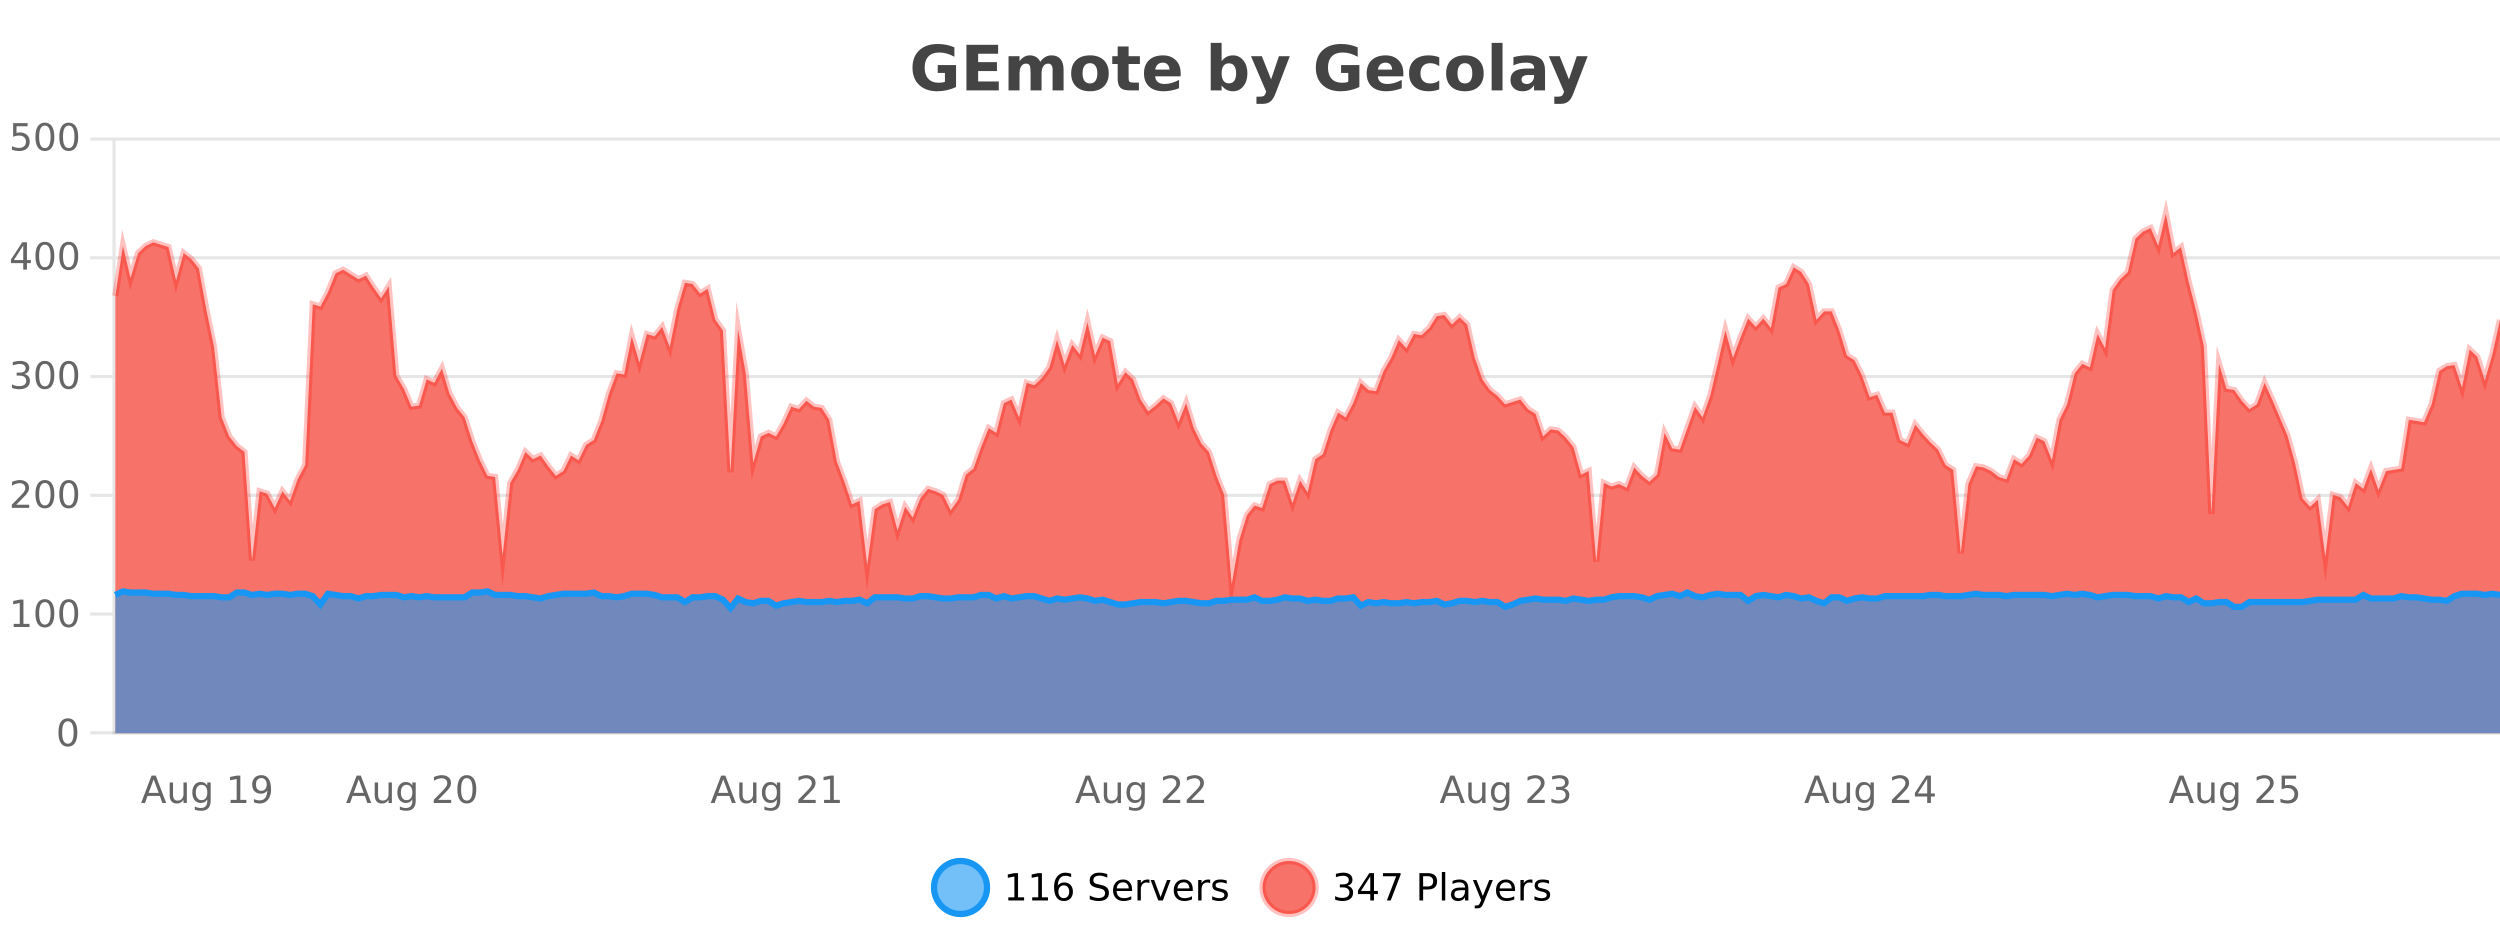
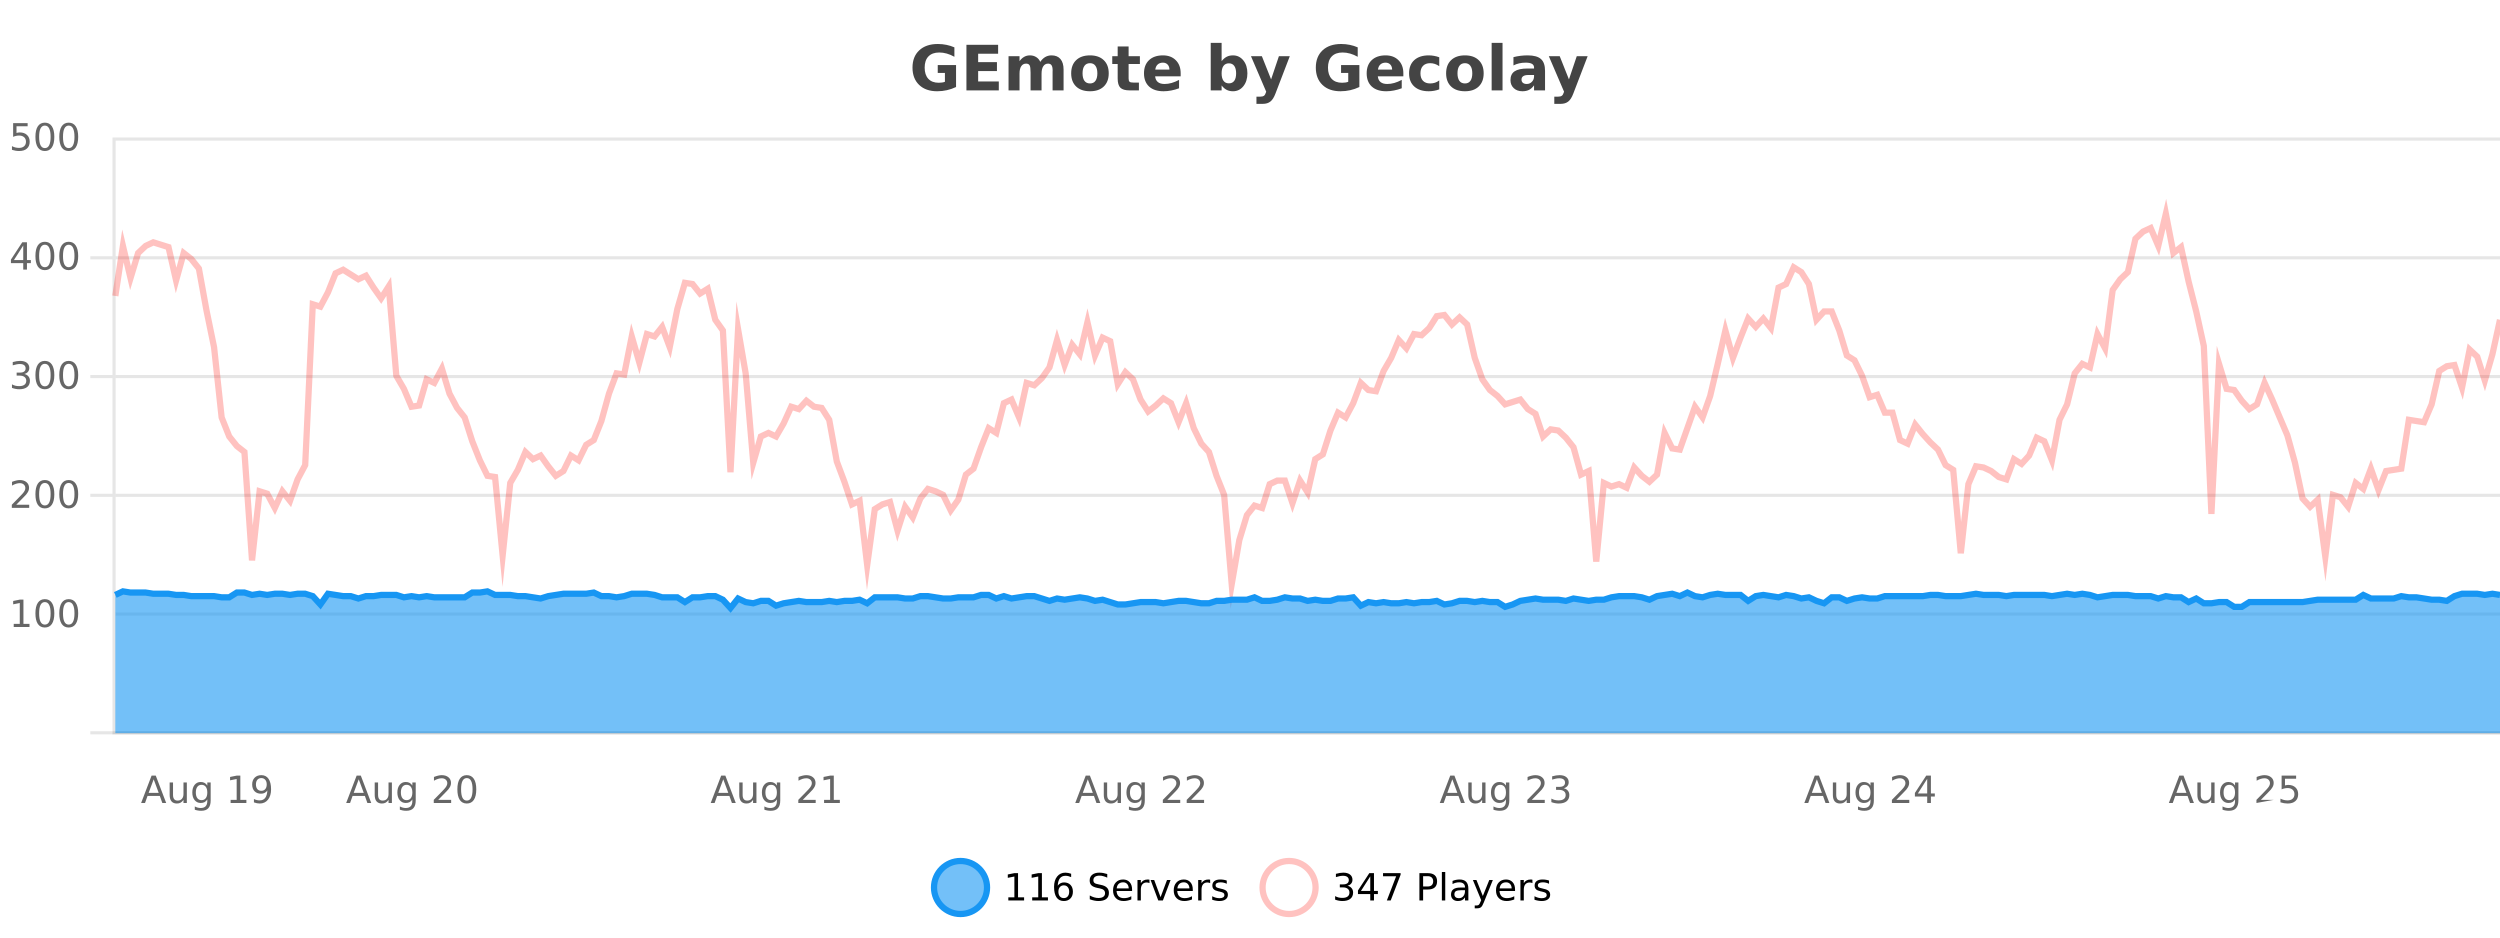
<svg xmlns="http://www.w3.org/2000/svg" width="800pt" height="300pt" viewBox="0 0 800 300" version="1.1">
  <defs>
    <clipPath id="clip1">
      <path d="M 270 263 L 345 263 L 345 300 L 270 300 Z M 270 263 " />
    </clipPath>
    <clipPath id="clip2">
      <path d="M 375 263 L 450 263 L 450 300 L 375 300 Z M 375 263 " />
    </clipPath>
    <clipPath id="clip3">
-       <path d="M 36.906 68 L 800 68 L 800 234.602 L 36.906 234.602 Z M 36.906 68 " />
-     </clipPath>
+       </clipPath>
    <clipPath id="clip4">
      <path d="M 35.906 43 L 800 43 L 800 216 L 35.906 216 Z M 35.906 43 " />
    </clipPath>
    <clipPath id="clip5">
      <path d="M 36.906 189 L 800 189 L 800 234.602 L 36.906 234.602 Z M 36.906 189 " />
    </clipPath>
    <clipPath id="clip6">
      <path d="M 35.906 160 L 800 160 L 800 223 L 35.906 223 Z M 35.906 160 " />
    </clipPath>
  </defs>
  <g id="surface408371">
    <rect x="0" y="0" width="800" height="300" style="fill:rgb(100%,100%,100%);fill-opacity:1;stroke:none;" />
    <path style="fill:none;stroke-width:1;stroke-linecap:butt;stroke-linejoin:miter;stroke:rgb(0%,0%,0%);stroke-opacity:0.098;stroke-miterlimit:10;" d="M 37 234.5 L 800 234.5 " />
    <path style="fill:none;stroke-width:1;stroke-linecap:butt;stroke-linejoin:miter;stroke:rgb(0%,0%,0%);stroke-opacity:0.098;stroke-miterlimit:10;" d="M 28.906 234.5 L 36 234.5 " />
    <path style="fill:none;stroke-width:1;stroke-linecap:butt;stroke-linejoin:miter;stroke:rgb(0%,0%,0%);stroke-opacity:0.098;stroke-miterlimit:10;" d="M 37 196.5 L 800 196.5 " />
-     <path style="fill:none;stroke-width:1;stroke-linecap:butt;stroke-linejoin:miter;stroke:rgb(0%,0%,0%);stroke-opacity:0.098;stroke-miterlimit:10;" d="M 28.906 196.5 L 36 196.5 " />
    <path style="fill:none;stroke-width:1;stroke-linecap:butt;stroke-linejoin:miter;stroke:rgb(0%,0%,0%);stroke-opacity:0.098;stroke-miterlimit:10;" d="M 37 158.5 L 800 158.5 " />
    <path style="fill:none;stroke-width:1;stroke-linecap:butt;stroke-linejoin:miter;stroke:rgb(0%,0%,0%);stroke-opacity:0.098;stroke-miterlimit:10;" d="M 28.906 158.5 L 36 158.5 " />
    <path style="fill:none;stroke-width:1;stroke-linecap:butt;stroke-linejoin:miter;stroke:rgb(0%,0%,0%);stroke-opacity:0.098;stroke-miterlimit:10;" d="M 37 120.5 L 800 120.5 " />
    <path style="fill:none;stroke-width:1;stroke-linecap:butt;stroke-linejoin:miter;stroke:rgb(0%,0%,0%);stroke-opacity:0.098;stroke-miterlimit:10;" d="M 28.906 120.5 L 36 120.5 " />
    <path style="fill:none;stroke-width:1;stroke-linecap:butt;stroke-linejoin:miter;stroke:rgb(0%,0%,0%);stroke-opacity:0.098;stroke-miterlimit:10;" d="M 37 82.5 L 800 82.5 " />
    <path style="fill:none;stroke-width:1;stroke-linecap:butt;stroke-linejoin:miter;stroke:rgb(0%,0%,0%);stroke-opacity:0.098;stroke-miterlimit:10;" d="M 28.906 82.5 L 36 82.5 " />
    <path style="fill:none;stroke-width:1;stroke-linecap:butt;stroke-linejoin:miter;stroke:rgb(0%,0%,0%);stroke-opacity:0.098;stroke-miterlimit:10;" d="M 37 44.5 L 800 44.5 " />
-     <path style="fill:none;stroke-width:1;stroke-linecap:butt;stroke-linejoin:miter;stroke:rgb(0%,0%,0%);stroke-opacity:0.098;stroke-miterlimit:10;" d="M 28.906 44.5 L 36 44.5 " />
    <path style=" stroke:none;fill-rule:nonzero;fill:rgb(9.02%,58.824%,95.294%);fill-opacity:0.6;" d="M 315.852 284 C 315.852 288.688 312.055 292.484 307.367 292.484 C 302.684 292.484 298.883 288.688 298.883 284 C 298.883 279.312 302.684 275.516 307.367 275.516 C 312.055 275.516 315.852 279.312 315.852 284 Z M 315.852 284 " />
    <g clip-path="url(#clip1)" clip-rule="nonzero">
      <path style="fill:none;stroke-width:2;stroke-linecap:butt;stroke-linejoin:miter;stroke:rgb(9.02%,58.824%,95.294%);stroke-opacity:1;stroke-miterlimit:10;" d="M 315.852 284 C 315.852 288.688 312.055 292.484 307.367 292.484 C 302.684 292.484 298.883 288.688 298.883 284 C 298.883 279.312 302.684 275.516 307.367 275.516 C 312.055 275.516 315.852 279.312 315.852 284 Z M 315.852 284 " />
    </g>
    <path style=" stroke:none;fill-rule:nonzero;fill:rgb(0%,0%,0%);fill-opacity:1;" d="M 322.664 287.156 L 324.602 287.156 L 324.602 280.484 L 322.492 280.906 L 322.492 279.828 L 324.586 279.406 L 325.773 279.406 L 325.773 287.156 L 327.711 287.156 L 327.711 288.156 L 322.664 288.156 Z M 330.301 287.156 L 332.238 287.156 L 332.238 280.484 L 330.129 280.906 L 330.129 279.828 L 332.223 279.406 L 333.41 279.406 L 333.41 287.156 L 335.348 287.156 L 335.348 288.156 L 330.301 288.156 Z M 340.422 283.312 C 339.891 283.312 339.469 283.496 339.156 283.859 C 338.844 284.227 338.688 284.719 338.688 285.344 C 338.688 285.98 338.844 286.48 339.156 286.844 C 339.469 287.211 339.891 287.391 340.422 287.391 C 340.953 287.391 341.367 287.211 341.672 286.844 C 341.984 286.48 342.141 285.98 342.141 285.344 C 342.141 284.719 341.984 284.227 341.672 283.859 C 341.367 283.496 340.953 283.312 340.422 283.312 Z M 342.766 279.594 L 342.766 280.672 C 342.461 280.539 342.16 280.434 341.859 280.359 C 341.555 280.289 341.258 280.25 340.969 280.25 C 340.188 280.25 339.586 280.516 339.172 281.047 C 338.766 281.57 338.531 282.359 338.469 283.422 C 338.695 283.09 338.984 282.836 339.328 282.656 C 339.68 282.469 340.066 282.375 340.484 282.375 C 341.359 282.375 342.051 282.641 342.562 283.172 C 343.07 283.703 343.328 284.43 343.328 285.344 C 343.328 286.25 343.062 286.977 342.531 287.516 C 342 288.059 341.297 288.328 340.422 288.328 C 339.398 288.328 338.625 287.945 338.094 287.172 C 337.562 286.391 337.297 285.266 337.297 283.797 C 337.297 282.414 337.625 281.309 338.281 280.484 C 338.938 279.664 339.816 279.25 340.922 279.25 C 341.211 279.25 341.508 279.281 341.812 279.344 C 342.113 279.398 342.43 279.48 342.766 279.594 Z M 354.32 279.688 L 354.32 280.844 C 353.871 280.637 353.445 280.48 353.039 280.375 C 352.641 280.262 352.262 280.203 351.898 280.203 C 351.25 280.203 350.75 280.328 350.398 280.578 C 350.055 280.828 349.883 281.188 349.883 281.656 C 349.883 282.043 349.996 282.336 350.227 282.531 C 350.453 282.73 350.898 282.887 351.555 283 L 352.258 283.156 C 353.141 283.324 353.793 283.621 354.211 284.047 C 354.637 284.465 354.852 285.027 354.852 285.734 C 354.852 286.59 354.562 287.234 353.992 287.672 C 353.43 288.109 352.594 288.328 351.492 288.328 C 351.086 288.328 350.648 288.281 350.18 288.188 C 349.711 288.094 349.227 287.953 348.727 287.766 L 348.727 286.547 C 349.203 286.82 349.672 287.023 350.133 287.156 C 350.602 287.293 351.055 287.359 351.492 287.359 C 352.168 287.359 352.688 287.23 353.055 286.969 C 353.43 286.699 353.617 286.32 353.617 285.828 C 353.617 285.402 353.48 285.07 353.211 284.828 C 352.949 284.578 352.516 284.398 351.914 284.281 L 351.195 284.141 C 350.309 283.965 349.668 283.688 349.273 283.312 C 348.887 282.938 348.695 282.418 348.695 281.75 C 348.695 280.969 348.965 280.359 349.508 279.922 C 350.047 279.477 350.797 279.25 351.758 279.25 C 352.172 279.25 352.59 279.289 353.008 279.359 C 353.434 279.434 353.871 279.543 354.32 279.688 Z M 362.266 284.609 L 362.266 285.125 L 357.297 285.125 C 357.348 285.875 357.57 286.445 357.969 286.828 C 358.375 287.215 358.93 287.406 359.641 287.406 C 360.055 287.406 360.457 287.359 360.844 287.266 C 361.238 287.164 361.629 287.008 362.016 286.797 L 362.016 287.828 C 361.617 287.984 361.219 288.105 360.812 288.188 C 360.406 288.281 359.992 288.328 359.578 288.328 C 358.535 288.328 357.707 288.027 357.094 287.422 C 356.477 286.809 356.172 285.98 356.172 284.938 C 356.172 283.867 356.461 283.016 357.047 282.391 C 357.629 281.758 358.41 281.438 359.391 281.438 C 360.273 281.438 360.973 281.727 361.484 282.297 C 362.004 282.859 362.266 283.633 362.266 284.609 Z M 361.188 284.281 C 361.176 283.699 361.008 283.23 360.688 282.875 C 360.363 282.523 359.938 282.344 359.406 282.344 C 358.801 282.344 358.316 282.516 357.953 282.859 C 357.598 283.203 357.395 283.684 357.344 284.297 Z M 367.836 282.594 C 367.711 282.531 367.574 282.484 367.43 282.453 C 367.293 282.414 367.137 282.391 366.961 282.391 C 366.355 282.391 365.887 282.59 365.555 282.984 C 365.23 283.383 365.07 283.953 365.07 284.703 L 365.07 288.156 L 363.992 288.156 L 363.992 281.594 L 365.07 281.594 L 365.07 282.609 C 365.297 282.215 365.594 281.922 365.961 281.734 C 366.324 281.539 366.766 281.438 367.289 281.438 C 367.359 281.438 367.438 281.445 367.523 281.453 C 367.617 281.465 367.715 281.48 367.82 281.5 Z M 368.195 281.594 L 369.336 281.594 L 371.383 287.094 L 373.445 281.594 L 374.586 281.594 L 372.117 288.156 L 370.648 288.156 Z M 381.688 284.609 L 381.688 285.125 L 376.719 285.125 C 376.77 285.875 376.992 286.445 377.391 286.828 C 377.797 287.215 378.352 287.406 379.062 287.406 C 379.477 287.406 379.879 287.359 380.266 287.266 C 380.66 287.164 381.051 287.008 381.438 286.797 L 381.438 287.828 C 381.039 287.984 380.641 288.105 380.234 288.188 C 379.828 288.281 379.414 288.328 379 288.328 C 377.957 288.328 377.129 288.027 376.516 287.422 C 375.898 286.809 375.594 285.98 375.594 284.938 C 375.594 283.867 375.883 283.016 376.469 282.391 C 377.051 281.758 377.832 281.438 378.812 281.438 C 379.695 281.438 380.395 281.727 380.906 282.297 C 381.426 282.859 381.688 283.633 381.688 284.609 Z M 380.609 284.281 C 380.598 283.699 380.43 283.23 380.109 282.875 C 379.785 282.523 379.359 282.344 378.828 282.344 C 378.223 282.344 377.738 282.516 377.375 282.859 C 377.02 283.203 376.816 283.684 376.766 284.297 Z M 387.258 282.594 C 387.133 282.531 386.996 282.484 386.852 282.453 C 386.715 282.414 386.559 282.391 386.383 282.391 C 385.777 282.391 385.309 282.59 384.977 282.984 C 384.652 283.383 384.492 283.953 384.492 284.703 L 384.492 288.156 L 383.414 288.156 L 383.414 281.594 L 384.492 281.594 L 384.492 282.609 C 384.719 282.215 385.016 281.922 385.383 281.734 C 385.746 281.539 386.188 281.438 386.711 281.438 C 386.781 281.438 386.859 281.445 386.945 281.453 C 387.039 281.465 387.137 281.48 387.242 281.5 Z M 392.562 281.781 L 392.562 282.812 C 392.258 282.656 391.941 282.543 391.609 282.469 C 391.285 282.387 390.945 282.344 390.594 282.344 C 390.062 282.344 389.66 282.43 389.391 282.594 C 389.117 282.75 388.984 282.996 388.984 283.328 C 388.984 283.578 389.078 283.777 389.266 283.922 C 389.461 284.059 389.852 284.188 390.438 284.312 L 390.797 284.406 C 391.566 284.562 392.113 284.793 392.438 285.094 C 392.758 285.398 392.922 285.812 392.922 286.344 C 392.922 286.961 392.676 287.445 392.188 287.797 C 391.707 288.152 391.047 288.328 390.203 288.328 C 389.848 288.328 389.477 288.289 389.094 288.219 C 388.719 288.156 388.32 288.059 387.906 287.922 L 387.906 286.797 C 388.301 287.008 388.691 287.164 389.078 287.266 C 389.461 287.371 389.848 287.422 390.234 287.422 C 390.734 287.422 391.117 287.34 391.391 287.172 C 391.672 286.996 391.812 286.746 391.812 286.422 C 391.812 286.133 391.711 285.906 391.516 285.75 C 391.316 285.594 390.883 285.445 390.219 285.297 L 389.844 285.219 C 389.176 285.074 388.691 284.855 388.391 284.562 C 388.098 284.273 387.953 283.875 387.953 283.375 C 387.953 282.75 388.172 282.273 388.609 281.938 C 389.047 281.605 389.664 281.438 390.469 281.438 C 390.863 281.438 391.238 281.469 391.594 281.531 C 391.945 281.586 392.27 281.668 392.562 281.781 Z M 317.367 277.016 " />
-     <path style=" stroke:none;fill-rule:nonzero;fill:rgb(96.863%,44.706%,40.784%);fill-opacity:1;" d="M 420.988 284 C 420.988 288.688 417.191 292.484 412.504 292.484 C 407.82 292.484 404.02 288.688 404.02 284 C 404.02 279.312 407.82 275.516 412.504 275.516 C 417.191 275.516 420.988 279.312 420.988 284 Z M 420.988 284 " />
    <g clip-path="url(#clip2)" clip-rule="nonzero">
      <path style="fill:none;stroke-width:2;stroke-linecap:butt;stroke-linejoin:miter;stroke:rgb(100%,4.706%,0%);stroke-opacity:0.247;stroke-miterlimit:10;" d="M 420.988 284 C 420.988 288.688 417.191 292.484 412.504 292.484 C 407.82 292.484 404.02 288.688 404.02 284 C 404.02 279.312 407.82 275.516 412.504 275.516 C 417.191 275.516 420.988 279.312 420.988 284 Z M 420.988 284 " />
    </g>
    <path style=" stroke:none;fill-rule:nonzero;fill:rgb(0%,0%,0%);fill-opacity:1;" d="M 431.195 283.438 C 431.758 283.562 432.195 283.82 432.508 284.203 C 432.828 284.578 432.992 285.047 432.992 285.609 C 432.992 286.477 432.695 287.148 432.102 287.625 C 431.508 288.094 430.664 288.328 429.57 288.328 C 429.203 288.328 428.824 288.289 428.43 288.219 C 428.043 288.148 427.648 288.039 427.242 287.891 L 427.242 286.75 C 427.562 286.938 427.918 287.086 428.305 287.188 C 428.699 287.281 429.109 287.328 429.539 287.328 C 430.277 287.328 430.84 287.184 431.227 286.891 C 431.621 286.602 431.82 286.172 431.82 285.609 C 431.82 285.102 431.637 284.699 431.273 284.406 C 430.906 284.117 430.406 283.969 429.773 283.969 L 428.742 283.969 L 428.742 283 L 429.82 283 C 430.391 283 430.836 282.887 431.148 282.656 C 431.461 282.418 431.617 282.078 431.617 281.641 C 431.617 281.195 431.453 280.852 431.133 280.609 C 430.82 280.371 430.367 280.25 429.773 280.25 C 429.438 280.25 429.086 280.289 428.711 280.359 C 428.344 280.422 427.938 280.527 427.492 280.672 L 427.492 279.625 C 427.949 279.5 428.371 279.406 428.758 279.344 C 429.152 279.281 429.523 279.25 429.867 279.25 C 430.773 279.25 431.484 279.453 432.008 279.859 C 432.527 280.266 432.789 280.82 432.789 281.516 C 432.789 282.008 432.648 282.418 432.367 282.75 C 432.094 283.086 431.703 283.312 431.195 283.438 Z M 438.484 280.438 L 435.5 285.109 L 438.484 285.109 Z M 438.172 279.406 L 439.672 279.406 L 439.672 285.109 L 440.922 285.109 L 440.922 286.094 L 439.672 286.094 L 439.672 288.156 L 438.484 288.156 L 438.484 286.094 L 434.547 286.094 L 434.547 284.953 Z M 442.57 279.406 L 448.195 279.406 L 448.195 279.906 L 445.023 288.156 L 443.789 288.156 L 446.773 280.406 L 442.57 280.406 Z M 455.398 280.375 L 455.398 283.672 L 456.883 283.672 C 457.434 283.672 457.859 283.531 458.164 283.25 C 458.465 282.961 458.617 282.547 458.617 282.016 C 458.617 281.496 458.465 281.094 458.164 280.812 C 457.859 280.523 457.434 280.375 456.883 280.375 Z M 454.211 279.406 L 456.883 279.406 C 457.871 279.406 458.617 279.633 459.117 280.078 C 459.617 280.516 459.867 281.164 459.867 282.016 C 459.867 282.883 459.617 283.539 459.117 283.984 C 458.617 284.422 457.871 284.641 456.883 284.641 L 455.398 284.641 L 455.398 288.156 L 454.211 288.156 Z M 461.398 279.031 L 462.477 279.031 L 462.477 288.156 L 461.398 288.156 Z M 467.719 284.859 C 466.852 284.859 466.25 284.961 465.906 285.156 C 465.57 285.355 465.406 285.695 465.406 286.172 C 465.406 286.559 465.531 286.867 465.781 287.094 C 466.039 287.312 466.383 287.422 466.812 287.422 C 467.414 287.422 467.895 287.215 468.25 286.797 C 468.613 286.371 468.797 285.805 468.797 285.094 L 468.797 284.859 Z M 469.875 284.406 L 469.875 288.156 L 468.797 288.156 L 468.797 287.156 C 468.547 287.555 468.238 287.852 467.875 288.047 C 467.508 288.234 467.062 288.328 466.531 288.328 C 465.852 288.328 465.316 288.141 464.922 287.766 C 464.523 287.383 464.328 286.875 464.328 286.25 C 464.328 285.512 464.57 284.953 465.062 284.578 C 465.562 284.203 466.301 284.016 467.281 284.016 L 468.797 284.016 L 468.797 283.906 C 468.797 283.406 468.629 283.023 468.297 282.75 C 467.973 282.48 467.52 282.344 466.938 282.344 C 466.562 282.344 466.191 282.391 465.828 282.484 C 465.473 282.578 465.133 282.715 464.812 282.891 L 464.812 281.891 C 465.207 281.734 465.586 281.621 465.953 281.547 C 466.328 281.477 466.691 281.438 467.047 281.438 C 467.992 281.438 468.703 281.684 469.172 282.172 C 469.641 282.664 469.875 283.406 469.875 284.406 Z M 474.82 288.766 C 474.516 289.547 474.219 290.055 473.93 290.297 C 473.637 290.535 473.25 290.656 472.773 290.656 L 471.914 290.656 L 471.914 289.75 L 472.539 289.75 C 472.84 289.75 473.07 289.676 473.227 289.531 C 473.391 289.395 473.574 289.066 473.773 288.547 L 473.977 288.047 L 471.32 281.594 L 472.461 281.594 L 474.508 286.719 L 476.57 281.594 L 477.711 281.594 Z M 484.812 284.609 L 484.812 285.125 L 479.844 285.125 C 479.895 285.875 480.117 286.445 480.516 286.828 C 480.922 287.215 481.477 287.406 482.188 287.406 C 482.602 287.406 483.004 287.359 483.391 287.266 C 483.785 287.164 484.176 287.008 484.562 286.797 L 484.562 287.828 C 484.164 287.984 483.766 288.105 483.359 288.188 C 482.953 288.281 482.539 288.328 482.125 288.328 C 481.082 288.328 480.254 288.027 479.641 287.422 C 479.023 286.809 478.719 285.98 478.719 284.938 C 478.719 283.867 479.008 283.016 479.594 282.391 C 480.176 281.758 480.957 281.438 481.938 281.438 C 482.82 281.438 483.52 281.727 484.031 282.297 C 484.551 282.859 484.812 283.633 484.812 284.609 Z M 483.734 284.281 C 483.723 283.699 483.555 283.23 483.234 282.875 C 482.91 282.523 482.484 282.344 481.953 282.344 C 481.348 282.344 480.863 282.516 480.5 282.859 C 480.145 283.203 479.941 283.684 479.891 284.297 Z M 490.383 282.594 C 490.258 282.531 490.121 282.484 489.977 282.453 C 489.84 282.414 489.684 282.391 489.508 282.391 C 488.902 282.391 488.434 282.59 488.102 282.984 C 487.777 283.383 487.617 283.953 487.617 284.703 L 487.617 288.156 L 486.539 288.156 L 486.539 281.594 L 487.617 281.594 L 487.617 282.609 C 487.844 282.215 488.141 281.922 488.508 281.734 C 488.871 281.539 489.312 281.438 489.836 281.438 C 489.906 281.438 489.984 281.445 490.07 281.453 C 490.164 281.465 490.262 281.48 490.367 281.5 Z M 495.691 281.781 L 495.691 282.812 C 495.387 282.656 495.07 282.543 494.738 282.469 C 494.414 282.387 494.074 282.344 493.723 282.344 C 493.191 282.344 492.789 282.43 492.52 282.594 C 492.246 282.75 492.113 282.996 492.113 283.328 C 492.113 283.578 492.207 283.777 492.395 283.922 C 492.59 284.059 492.98 284.188 493.566 284.312 L 493.926 284.406 C 494.695 284.562 495.242 284.793 495.566 285.094 C 495.887 285.398 496.051 285.812 496.051 286.344 C 496.051 286.961 495.805 287.445 495.316 287.797 C 494.836 288.152 494.176 288.328 493.332 288.328 C 492.977 288.328 492.605 288.289 492.223 288.219 C 491.848 288.156 491.449 288.059 491.035 287.922 L 491.035 286.797 C 491.43 287.008 491.82 287.164 492.207 287.266 C 492.59 287.371 492.977 287.422 493.363 287.422 C 493.863 287.422 494.246 287.34 494.52 287.172 C 494.801 286.996 494.941 286.746 494.941 286.422 C 494.941 286.133 494.84 285.906 494.645 285.75 C 494.445 285.594 494.012 285.445 493.348 285.297 L 492.973 285.219 C 492.305 285.074 491.82 284.855 491.52 284.562 C 491.227 284.273 491.082 283.875 491.082 283.375 C 491.082 282.75 491.301 282.273 491.738 281.938 C 492.176 281.605 492.793 281.438 493.598 281.438 C 493.992 281.438 494.367 281.469 494.723 281.531 C 495.074 281.586 495.398 281.668 495.691 281.781 Z M 422.504 277.016 " />
    <path style=" stroke:none;fill-rule:nonzero;fill:rgb(26.667%,26.667%,26.667%);fill-opacity:1;" d="M 305.938 27.844 C 305 28.293 304.023 28.633 303.016 28.859 C 302.016 29.086 300.973 29.203 299.891 29.203 C 297.461 29.203 295.539 28.527 294.125 27.172 C 292.707 25.809 292 23.965 292 21.641 C 292 19.297 292.719 17.453 294.156 16.109 C 295.602 14.758 297.586 14.078 300.109 14.078 C 301.078 14.078 302.004 14.172 302.891 14.359 C 303.773 14.539 304.613 14.805 305.406 15.156 L 305.406 18.172 C 304.594 17.715 303.781 17.371 302.969 17.141 C 302.164 16.914 301.363 16.797 300.562 16.797 C 299.062 16.797 297.906 17.219 297.094 18.062 C 296.289 18.898 295.891 20.09 295.891 21.641 C 295.891 23.184 296.281 24.375 297.062 25.219 C 297.844 26.062 298.953 26.484 300.391 26.484 C 300.773 26.484 301.133 26.461 301.469 26.406 C 301.812 26.355 302.113 26.277 302.375 26.172 L 302.375 23.344 L 300.078 23.344 L 300.078 20.828 L 305.938 20.828 Z M 309.258 14.344 L 319.398 14.344 L 319.398 17.188 L 313.008 17.188 L 313.008 19.891 L 319.023 19.891 L 319.023 22.734 L 313.008 22.734 L 313.008 26.078 L 319.617 26.078 L 319.617 28.922 L 309.258 28.922 Z M 332.891 19.797 C 333.336 19.121 333.863 18.605 334.469 18.25 C 335.082 17.898 335.754 17.719 336.484 17.719 C 337.734 17.719 338.688 18.109 339.344 18.891 C 340.008 19.664 340.344 20.789 340.344 22.266 L 340.344 28.922 L 336.828 28.922 L 336.828 23.219 C 336.828 23.137 336.828 23.047 336.828 22.953 C 336.836 22.859 336.844 22.73 336.844 22.562 C 336.844 21.793 336.727 21.234 336.5 20.891 C 336.27 20.539 335.898 20.359 335.391 20.359 C 334.734 20.359 334.223 20.637 333.859 21.188 C 333.492 21.73 333.305 22.516 333.297 23.547 L 333.297 28.922 L 329.781 28.922 L 329.781 23.219 C 329.781 22.012 329.676 21.234 329.469 20.891 C 329.258 20.539 328.891 20.359 328.359 20.359 C 327.68 20.359 327.16 20.637 326.797 21.188 C 326.43 21.73 326.25 22.516 326.25 23.547 L 326.25 28.922 L 322.734 28.922 L 322.734 17.984 L 326.25 17.984 L 326.25 19.578 C 326.688 18.965 327.18 18.5 327.734 18.188 C 328.285 17.875 328.898 17.719 329.578 17.719 C 330.328 17.719 330.992 17.902 331.578 18.266 C 332.16 18.633 332.598 19.141 332.891 19.797 Z M 348.809 20.219 C 348.027 20.219 347.434 20.5 347.027 21.062 C 346.621 21.617 346.418 22.418 346.418 23.469 C 346.418 24.512 346.621 25.312 347.027 25.875 C 347.434 26.43 348.027 26.703 348.809 26.703 C 349.566 26.703 350.145 26.43 350.543 25.875 C 350.949 25.312 351.152 24.512 351.152 23.469 C 351.152 22.418 350.949 21.617 350.543 21.062 C 350.145 20.5 349.566 20.219 348.809 20.219 Z M 348.809 17.719 C 350.684 17.719 352.145 18.23 353.199 19.25 C 354.262 20.262 354.793 21.668 354.793 23.469 C 354.793 25.262 354.262 26.668 353.199 27.688 C 352.145 28.699 350.684 29.203 348.809 29.203 C 346.91 29.203 345.434 28.699 344.371 27.688 C 343.309 26.668 342.777 25.262 342.777 23.469 C 342.777 21.668 343.309 20.262 344.371 19.25 C 345.434 18.23 346.91 17.719 348.809 17.719 Z M 361.156 14.875 L 361.156 17.984 L 364.766 17.984 L 364.766 20.484 L 361.156 20.484 L 361.156 25.125 C 361.156 25.637 361.254 25.98 361.453 26.156 C 361.66 26.336 362.062 26.422 362.656 26.422 L 364.453 26.422 L 364.453 28.922 L 361.453 28.922 C 360.078 28.922 359.098 28.637 358.516 28.062 C 357.941 27.48 357.656 26.5 357.656 25.125 L 357.656 20.484 L 355.922 20.484 L 355.922 17.984 L 357.656 17.984 L 357.656 14.875 Z M 377.812 23.422 L 377.812 24.422 L 369.641 24.422 C 369.723 25.246 370.02 25.859 370.531 26.266 C 371.039 26.672 371.75 26.875 372.656 26.875 C 373.395 26.875 374.148 26.766 374.922 26.547 C 375.691 26.328 376.484 26 377.297 25.562 L 377.297 28.25 C 376.473 28.562 375.645 28.797 374.812 28.953 C 373.988 29.117 373.164 29.203 372.344 29.203 C 370.363 29.203 368.82 28.703 367.719 27.703 C 366.625 26.695 366.078 25.281 366.078 23.469 C 366.078 21.68 366.613 20.273 367.688 19.25 C 368.77 18.23 370.254 17.719 372.141 17.719 C 373.859 17.719 375.234 18.242 376.266 19.281 C 377.297 20.312 377.812 21.695 377.812 23.422 Z M 374.219 22.266 C 374.219 21.602 374.023 21.062 373.641 20.656 C 373.254 20.25 372.75 20.047 372.125 20.047 C 371.445 20.047 370.895 20.242 370.469 20.625 C 370.051 21 369.789 21.547 369.688 22.266 Z M 393.246 26.672 C 393.996 26.672 394.566 26.402 394.965 25.859 C 395.359 25.309 395.559 24.512 395.559 23.469 C 395.559 22.43 395.359 21.637 394.965 21.094 C 394.566 20.543 393.996 20.266 393.246 20.266 C 392.496 20.266 391.918 20.543 391.512 21.094 C 391.113 21.637 390.918 22.43 390.918 23.469 C 390.918 24.5 391.113 25.293 391.512 25.844 C 391.918 26.398 392.496 26.672 393.246 26.672 Z M 390.918 19.578 C 391.406 18.945 391.941 18.477 392.527 18.172 C 393.109 17.871 393.781 17.719 394.543 17.719 C 395.895 17.719 397.004 18.258 397.871 19.328 C 398.734 20.402 399.168 21.781 399.168 23.469 C 399.168 25.148 398.734 26.523 397.871 27.594 C 397.004 28.668 395.895 29.203 394.543 29.203 C 393.781 29.203 393.109 29.051 392.527 28.75 C 391.941 28.449 391.406 27.98 390.918 27.344 L 390.918 28.922 L 387.434 28.922 L 387.434 13.719 L 390.918 13.719 Z M 400.312 17.984 L 403.797 17.984 L 406.75 25.406 L 409.25 17.984 L 412.734 17.984 L 408.141 29.953 C 407.68 31.172 407.141 32.02 406.516 32.5 C 405.898 32.988 405.094 33.234 404.094 33.234 L 402.062 33.234 L 402.062 30.938 L 403.156 30.938 C 403.75 30.938 404.18 30.844 404.453 30.656 C 404.723 30.469 404.93 30.129 405.078 29.641 L 405.188 29.344 Z M 435 27.844 C 434.062 28.293 433.086 28.633 432.078 28.859 C 431.078 29.086 430.035 29.203 428.953 29.203 C 426.523 29.203 424.602 28.527 423.188 27.172 C 421.77 25.809 421.062 23.965 421.062 21.641 C 421.062 19.297 421.781 17.453 423.219 16.109 C 424.664 14.758 426.648 14.078 429.172 14.078 C 430.141 14.078 431.066 14.172 431.953 14.359 C 432.836 14.539 433.676 14.805 434.469 15.156 L 434.469 18.172 C 433.656 17.715 432.844 17.371 432.031 17.141 C 431.227 16.914 430.426 16.797 429.625 16.797 C 428.125 16.797 426.969 17.219 426.156 18.062 C 425.352 18.898 424.953 20.09 424.953 21.641 C 424.953 23.184 425.344 24.375 426.125 25.219 C 426.906 26.062 428.016 26.484 429.453 26.484 C 429.836 26.484 430.195 26.461 430.531 26.406 C 430.875 26.355 431.176 26.277 431.438 26.172 L 431.438 23.344 L 429.141 23.344 L 429.141 20.828 L 435 20.828 Z M 449.07 23.422 L 449.07 24.422 L 440.898 24.422 C 440.98 25.246 441.277 25.859 441.789 26.266 C 442.297 26.672 443.008 26.875 443.914 26.875 C 444.652 26.875 445.406 26.766 446.18 26.547 C 446.949 26.328 447.742 26 448.555 25.562 L 448.555 28.25 C 447.73 28.562 446.902 28.797 446.07 28.953 C 445.246 29.117 444.422 29.203 443.602 29.203 C 441.621 29.203 440.078 28.703 438.977 27.703 C 437.883 26.695 437.336 25.281 437.336 23.469 C 437.336 21.68 437.871 20.273 438.945 19.25 C 440.027 18.23 441.512 17.719 443.398 17.719 C 445.117 17.719 446.492 18.242 447.523 19.281 C 448.555 20.312 449.07 21.695 449.07 23.422 Z M 445.477 22.266 C 445.477 21.602 445.281 21.062 444.898 20.656 C 444.512 20.25 444.008 20.047 443.383 20.047 C 442.703 20.047 442.152 20.242 441.727 20.625 C 441.309 21 441.047 21.547 440.945 22.266 Z M 460.559 18.328 L 460.559 21.172 C 460.09 20.852 459.613 20.609 459.137 20.453 C 458.656 20.297 458.156 20.219 457.637 20.219 C 456.668 20.219 455.906 20.508 455.355 21.078 C 454.812 21.641 454.543 22.438 454.543 23.469 C 454.543 24.492 454.812 25.289 455.355 25.859 C 455.906 26.422 456.668 26.703 457.637 26.703 C 458.188 26.703 458.707 26.625 459.199 26.469 C 459.688 26.305 460.141 26.059 460.559 25.734 L 460.559 28.594 C 460.016 28.805 459.465 28.953 458.902 29.047 C 458.34 29.148 457.77 29.203 457.199 29.203 C 455.23 29.203 453.688 28.699 452.574 27.688 C 451.457 26.68 450.902 25.273 450.902 23.469 C 450.902 21.656 451.457 20.246 452.574 19.234 C 453.688 18.227 455.23 17.719 457.199 17.719 C 457.77 17.719 458.332 17.773 458.887 17.875 C 459.449 17.969 460.004 18.121 460.559 18.328 Z M 468.789 20.219 C 468.008 20.219 467.414 20.5 467.008 21.062 C 466.602 21.617 466.398 22.418 466.398 23.469 C 466.398 24.512 466.602 25.312 467.008 25.875 C 467.414 26.43 468.008 26.703 468.789 26.703 C 469.547 26.703 470.125 26.43 470.523 25.875 C 470.93 25.312 471.133 24.512 471.133 23.469 C 471.133 22.418 470.93 21.617 470.523 21.062 C 470.125 20.5 469.547 20.219 468.789 20.219 Z M 468.789 17.719 C 470.664 17.719 472.125 18.23 473.18 19.25 C 474.242 20.262 474.773 21.668 474.773 23.469 C 474.773 25.262 474.242 26.668 473.18 27.688 C 472.125 28.699 470.664 29.203 468.789 29.203 C 466.891 29.203 465.414 28.699 464.352 27.688 C 463.289 26.668 462.758 25.262 462.758 23.469 C 462.758 21.668 463.289 20.262 464.352 19.25 C 465.414 18.23 466.891 17.719 468.789 17.719 Z M 477.328 13.719 L 480.812 13.719 L 480.812 28.922 L 477.328 28.922 Z M 489.07 24 C 488.34 24 487.793 24.125 487.43 24.375 C 487.062 24.617 486.883 24.98 486.883 25.469 C 486.883 25.906 487.027 26.25 487.32 26.5 C 487.621 26.75 488.031 26.875 488.555 26.875 C 489.211 26.875 489.762 26.641 490.211 26.172 C 490.668 25.703 490.898 25.117 490.898 24.406 L 490.898 24 Z M 494.414 22.688 L 494.414 28.922 L 490.898 28.922 L 490.898 27.297 C 490.43 27.965 489.898 28.449 489.305 28.75 C 488.719 29.051 488.008 29.203 487.164 29.203 C 486.039 29.203 485.121 28.875 484.414 28.219 C 483.703 27.555 483.352 26.695 483.352 25.641 C 483.352 24.359 483.789 23.422 484.664 22.828 C 485.547 22.227 486.938 21.922 488.836 21.922 L 490.898 21.922 L 490.898 21.641 C 490.898 21.09 490.68 20.688 490.242 20.438 C 489.805 20.18 489.121 20.047 488.195 20.047 C 487.445 20.047 486.746 20.125 486.102 20.281 C 485.453 20.43 484.855 20.648 484.305 20.938 L 484.305 18.281 C 485.055 18.094 485.805 17.953 486.555 17.859 C 487.312 17.766 488.074 17.719 488.836 17.719 C 490.805 17.719 492.227 18.109 493.102 18.891 C 493.977 19.664 494.414 20.93 494.414 22.688 Z M 495.625 17.984 L 499.109 17.984 L 502.062 25.406 L 504.562 17.984 L 508.047 17.984 L 503.453 29.953 C 502.992 31.172 502.453 32.02 501.828 32.5 C 501.211 32.988 500.406 33.234 499.406 33.234 L 497.375 33.234 L 497.375 30.938 L 498.469 30.938 C 499.062 30.938 499.492 30.844 499.766 30.656 C 500.035 30.469 500.242 30.129 500.391 29.641 L 500.5 29.344 Z M 291 10.359 " />
    <path style="fill:none;stroke-width:1;stroke-linecap:butt;stroke-linejoin:miter;stroke:rgb(0%,0%,0%);stroke-opacity:0.098;stroke-miterlimit:10;" d="M 36 234.5 L 801 234.5 " />
    <path style=" stroke:none;fill-rule:nonzero;fill:rgb(40%,40%,40%);fill-opacity:1;" d="M 49.176 249.375 L 47.566 253.719 L 50.785 253.719 Z M 48.504 248.203 L 49.848 248.203 L 53.176 256.953 L 51.941 256.953 L 51.145 254.703 L 47.207 254.703 L 46.41 256.953 L 45.16 256.953 Z M 54.289 254.359 L 54.289 250.391 L 55.367 250.391 L 55.367 254.328 C 55.367 254.945 55.484 255.406 55.727 255.719 C 55.977 256.031 56.34 256.188 56.82 256.188 C 57.402 256.188 57.859 256.008 58.195 255.641 C 58.539 255.266 58.711 254.758 58.711 254.109 L 58.711 250.391 L 59.789 250.391 L 59.789 256.953 L 58.711 256.953 L 58.711 255.938 C 58.449 256.344 58.148 256.648 57.805 256.844 C 57.461 257.031 57.059 257.125 56.602 257.125 C 55.84 257.125 55.262 256.891 54.867 256.422 C 54.48 255.953 54.289 255.266 54.289 254.359 Z M 57.008 250.234 Z M 66.336 253.594 C 66.336 252.812 66.172 252.211 65.852 251.781 C 65.527 251.355 65.074 251.141 64.492 251.141 C 63.918 251.141 63.469 251.355 63.148 251.781 C 62.824 252.211 62.664 252.812 62.664 253.594 C 62.664 254.375 62.824 254.98 63.148 255.406 C 63.469 255.836 63.918 256.047 64.492 256.047 C 65.074 256.047 65.527 255.836 65.852 255.406 C 66.172 254.98 66.336 254.375 66.336 253.594 Z M 67.414 256.141 C 67.414 257.254 67.164 258.082 66.664 258.625 C 66.172 259.176 65.414 259.453 64.383 259.453 C 64.008 259.453 63.648 259.422 63.305 259.359 C 62.969 259.305 62.648 259.223 62.336 259.109 L 62.336 258.062 C 62.648 258.227 62.961 258.352 63.273 258.438 C 63.586 258.52 63.898 258.562 64.211 258.562 C 64.918 258.562 65.449 258.375 65.805 258 C 66.156 257.633 66.336 257.078 66.336 256.328 L 66.336 255.797 C 66.105 256.184 65.82 256.477 65.477 256.672 C 65.133 256.859 64.715 256.953 64.227 256.953 C 63.422 256.953 62.773 256.648 62.273 256.031 C 61.781 255.418 61.539 254.605 61.539 253.594 C 61.539 252.586 61.781 251.773 62.273 251.156 C 62.773 250.543 63.422 250.234 64.227 250.234 C 64.715 250.234 65.133 250.336 65.477 250.531 C 65.82 250.719 66.105 251.008 66.336 251.391 L 66.336 250.391 L 67.414 250.391 Z M 73.797 255.953 L 75.734 255.953 L 75.734 249.281 L 73.625 249.703 L 73.625 248.625 L 75.719 248.203 L 76.906 248.203 L 76.906 255.953 L 78.844 255.953 L 78.844 256.953 L 73.797 256.953 Z M 81.258 256.766 L 81.258 255.688 C 81.559 255.836 81.859 255.945 82.164 256.016 C 82.465 256.09 82.766 256.125 83.07 256.125 C 83.852 256.125 84.445 255.867 84.852 255.344 C 85.266 254.812 85.5 254.012 85.555 252.938 C 85.336 253.281 85.047 253.543 84.695 253.719 C 84.352 253.898 83.965 253.984 83.539 253.984 C 82.664 253.984 81.969 253.727 81.461 253.203 C 80.949 252.672 80.695 251.945 80.695 251.016 C 80.695 250.121 80.961 249.402 81.492 248.859 C 82.023 248.32 82.73 248.047 83.617 248.047 C 84.625 248.047 85.398 248.438 85.93 249.219 C 86.469 249.992 86.742 251.117 86.742 252.594 C 86.742 253.969 86.414 255.07 85.758 255.891 C 85.102 256.715 84.219 257.125 83.117 257.125 C 82.812 257.125 82.512 257.094 82.211 257.031 C 81.906 256.977 81.59 256.891 81.258 256.766 Z M 83.617 253.062 C 84.148 253.062 84.57 252.883 84.883 252.516 C 85.195 252.152 85.352 251.652 85.352 251.016 C 85.352 250.391 85.195 249.898 84.883 249.531 C 84.57 249.168 84.148 248.984 83.617 248.984 C 83.086 248.984 82.664 249.168 82.352 249.531 C 82.047 249.898 81.898 250.391 81.898 251.016 C 81.898 251.652 82.047 252.152 82.352 252.516 C 82.664 252.883 83.086 253.062 83.617 253.062 Z M 45.066 245.816 " />
    <path style=" stroke:none;fill-rule:nonzero;fill:rgb(40%,40%,40%);fill-opacity:1;" d="M 114.793 249.375 L 113.184 253.719 L 116.402 253.719 Z M 114.121 248.203 L 115.465 248.203 L 118.793 256.953 L 117.559 256.953 L 116.762 254.703 L 112.824 254.703 L 112.027 256.953 L 110.777 256.953 Z M 119.906 254.359 L 119.906 250.391 L 120.984 250.391 L 120.984 254.328 C 120.984 254.945 121.102 255.406 121.344 255.719 C 121.594 256.031 121.957 256.188 122.438 256.188 C 123.02 256.188 123.477 256.008 123.812 255.641 C 124.156 255.266 124.328 254.758 124.328 254.109 L 124.328 250.391 L 125.406 250.391 L 125.406 256.953 L 124.328 256.953 L 124.328 255.938 C 124.066 256.344 123.766 256.648 123.422 256.844 C 123.078 257.031 122.676 257.125 122.219 257.125 C 121.457 257.125 120.879 256.891 120.484 256.422 C 120.098 255.953 119.906 255.266 119.906 254.359 Z M 122.625 250.234 Z M 131.953 253.594 C 131.953 252.812 131.789 252.211 131.469 251.781 C 131.145 251.355 130.691 251.141 130.109 251.141 C 129.535 251.141 129.086 251.355 128.766 251.781 C 128.441 252.211 128.281 252.812 128.281 253.594 C 128.281 254.375 128.441 254.98 128.766 255.406 C 129.086 255.836 129.535 256.047 130.109 256.047 C 130.691 256.047 131.145 255.836 131.469 255.406 C 131.789 254.98 131.953 254.375 131.953 253.594 Z M 133.031 256.141 C 133.031 257.254 132.781 258.082 132.281 258.625 C 131.789 259.176 131.031 259.453 130 259.453 C 129.625 259.453 129.266 259.422 128.922 259.359 C 128.586 259.305 128.266 259.223 127.953 259.109 L 127.953 258.062 C 128.266 258.227 128.578 258.352 128.891 258.438 C 129.203 258.52 129.516 258.562 129.828 258.562 C 130.535 258.562 131.066 258.375 131.422 258 C 131.773 257.633 131.953 257.078 131.953 256.328 L 131.953 255.797 C 131.723 256.184 131.438 256.477 131.094 256.672 C 130.75 256.859 130.332 256.953 129.844 256.953 C 129.039 256.953 128.391 256.648 127.891 256.031 C 127.398 255.418 127.156 254.605 127.156 253.594 C 127.156 252.586 127.398 251.773 127.891 251.156 C 128.391 250.543 129.039 250.234 129.844 250.234 C 130.332 250.234 130.75 250.336 131.094 250.531 C 131.438 250.719 131.723 251.008 131.953 251.391 L 131.953 250.391 L 133.031 250.391 Z M 140.227 255.953 L 144.367 255.953 L 144.367 256.953 L 138.805 256.953 L 138.805 255.953 C 139.25 255.496 139.859 254.875 140.633 254.094 C 141.414 253.305 141.902 252.793 142.102 252.562 C 142.484 252.148 142.75 251.793 142.898 251.5 C 143.055 251.199 143.133 250.906 143.133 250.625 C 143.133 250.156 142.965 249.777 142.633 249.484 C 142.309 249.195 141.887 249.047 141.367 249.047 C 140.992 249.047 140.594 249.109 140.18 249.234 C 139.773 249.359 139.336 249.559 138.867 249.828 L 138.867 248.625 C 139.344 248.438 139.789 248.297 140.195 248.203 C 140.609 248.102 140.992 248.047 141.336 248.047 C 142.242 248.047 142.965 248.277 143.508 248.734 C 144.047 249.184 144.32 249.789 144.32 250.547 C 144.32 250.902 144.25 251.242 144.117 251.562 C 143.98 251.887 143.734 252.266 143.383 252.703 C 143.277 252.82 142.965 253.148 142.445 253.688 C 141.922 254.23 141.184 254.984 140.227 255.953 Z M 149.375 248.984 C 148.77 248.984 148.312 249.289 148 249.891 C 147.695 250.484 147.547 251.387 147.547 252.594 C 147.547 253.793 147.695 254.695 148 255.297 C 148.312 255.891 148.77 256.188 149.375 256.188 C 149.988 256.188 150.445 255.891 150.75 255.297 C 151.062 254.695 151.219 253.793 151.219 252.594 C 151.219 251.387 151.062 250.484 150.75 249.891 C 150.445 249.289 149.988 248.984 149.375 248.984 Z M 149.375 248.047 C 150.352 248.047 151.102 248.438 151.625 249.219 C 152.145 249.992 152.406 251.117 152.406 252.594 C 152.406 254.062 152.145 255.188 151.625 255.969 C 151.102 256.742 150.352 257.125 149.375 257.125 C 148.395 257.125 147.645 256.742 147.125 255.969 C 146.613 255.188 146.359 254.062 146.359 252.594 C 146.359 251.117 146.613 249.992 147.125 249.219 C 147.645 248.438 148.395 248.047 149.375 248.047 Z M 110.684 245.816 " />
    <path style=" stroke:none;fill-rule:nonzero;fill:rgb(40%,40%,40%);fill-opacity:1;" d="M 231.445 249.375 L 229.836 253.719 L 233.055 253.719 Z M 230.773 248.203 L 232.117 248.203 L 235.445 256.953 L 234.211 256.953 L 233.414 254.703 L 229.477 254.703 L 228.68 256.953 L 227.43 256.953 Z M 236.562 254.359 L 236.562 250.391 L 237.641 250.391 L 237.641 254.328 C 237.641 254.945 237.758 255.406 238 255.719 C 238.25 256.031 238.613 256.188 239.094 256.188 C 239.676 256.188 240.133 256.008 240.469 255.641 C 240.812 255.266 240.984 254.758 240.984 254.109 L 240.984 250.391 L 242.062 250.391 L 242.062 256.953 L 240.984 256.953 L 240.984 255.938 C 240.723 256.344 240.422 256.648 240.078 256.844 C 239.734 257.031 239.332 257.125 238.875 257.125 C 238.113 257.125 237.535 256.891 237.141 256.422 C 236.754 255.953 236.562 255.266 236.562 254.359 Z M 239.281 250.234 Z M 248.602 253.594 C 248.602 252.812 248.438 252.211 248.117 251.781 C 247.793 251.355 247.34 251.141 246.758 251.141 C 246.184 251.141 245.734 251.355 245.414 251.781 C 245.09 252.211 244.93 252.812 244.93 253.594 C 244.93 254.375 245.09 254.98 245.414 255.406 C 245.734 255.836 246.184 256.047 246.758 256.047 C 247.34 256.047 247.793 255.836 248.117 255.406 C 248.438 254.98 248.602 254.375 248.602 253.594 Z M 249.68 256.141 C 249.68 257.254 249.43 258.082 248.93 258.625 C 248.438 259.176 247.68 259.453 246.648 259.453 C 246.273 259.453 245.914 259.422 245.57 259.359 C 245.234 259.305 244.914 259.223 244.602 259.109 L 244.602 258.062 C 244.914 258.227 245.227 258.352 245.539 258.438 C 245.852 258.52 246.164 258.562 246.477 258.562 C 247.184 258.562 247.715 258.375 248.07 258 C 248.422 257.633 248.602 257.078 248.602 256.328 L 248.602 255.797 C 248.371 256.184 248.086 256.477 247.742 256.672 C 247.398 256.859 246.98 256.953 246.492 256.953 C 245.688 256.953 245.039 256.648 244.539 256.031 C 244.047 255.418 243.805 254.605 243.805 253.594 C 243.805 252.586 244.047 251.773 244.539 251.156 C 245.039 250.543 245.688 250.234 246.492 250.234 C 246.98 250.234 247.398 250.336 247.742 250.531 C 248.086 250.719 248.371 251.008 248.602 251.391 L 248.602 250.391 L 249.68 250.391 Z M 256.879 255.953 L 261.02 255.953 L 261.02 256.953 L 255.457 256.953 L 255.457 255.953 C 255.902 255.496 256.512 254.875 257.285 254.094 C 258.066 253.305 258.555 252.793 258.754 252.562 C 259.137 252.148 259.402 251.793 259.551 251.5 C 259.707 251.199 259.785 250.906 259.785 250.625 C 259.785 250.156 259.617 249.777 259.285 249.484 C 258.961 249.195 258.539 249.047 258.02 249.047 C 257.645 249.047 257.246 249.109 256.832 249.234 C 256.426 249.359 255.988 249.559 255.52 249.828 L 255.52 248.625 C 255.996 248.438 256.441 248.297 256.848 248.203 C 257.262 248.102 257.645 248.047 257.988 248.047 C 258.895 248.047 259.617 248.277 260.16 248.734 C 260.699 249.184 260.973 249.789 260.973 250.547 C 260.973 250.902 260.902 251.242 260.77 251.562 C 260.633 251.887 260.387 252.266 260.035 252.703 C 259.93 252.82 259.617 253.148 259.098 253.688 C 258.574 254.23 257.836 254.984 256.879 255.953 Z M 263.703 255.953 L 265.641 255.953 L 265.641 249.281 L 263.531 249.703 L 263.531 248.625 L 265.625 248.203 L 266.812 248.203 L 266.812 255.953 L 268.75 255.953 L 268.75 256.953 L 263.703 256.953 Z M 227.336 245.816 " />
    <path style=" stroke:none;fill-rule:nonzero;fill:rgb(40%,40%,40%);fill-opacity:1;" d="M 348.098 249.375 L 346.488 253.719 L 349.707 253.719 Z M 347.426 248.203 L 348.77 248.203 L 352.098 256.953 L 350.863 256.953 L 350.066 254.703 L 346.129 254.703 L 345.332 256.953 L 344.082 256.953 Z M 353.211 254.359 L 353.211 250.391 L 354.289 250.391 L 354.289 254.328 C 354.289 254.945 354.406 255.406 354.648 255.719 C 354.898 256.031 355.262 256.188 355.742 256.188 C 356.324 256.188 356.781 256.008 357.117 255.641 C 357.461 255.266 357.633 254.758 357.633 254.109 L 357.633 250.391 L 358.711 250.391 L 358.711 256.953 L 357.633 256.953 L 357.633 255.938 C 357.371 256.344 357.07 256.648 356.727 256.844 C 356.383 257.031 355.98 257.125 355.523 257.125 C 354.762 257.125 354.184 256.891 353.789 256.422 C 353.402 255.953 353.211 255.266 353.211 254.359 Z M 355.93 250.234 Z M 365.258 253.594 C 365.258 252.812 365.094 252.211 364.773 251.781 C 364.449 251.355 363.996 251.141 363.414 251.141 C 362.84 251.141 362.391 251.355 362.07 251.781 C 361.746 252.211 361.586 252.812 361.586 253.594 C 361.586 254.375 361.746 254.98 362.07 255.406 C 362.391 255.836 362.84 256.047 363.414 256.047 C 363.996 256.047 364.449 255.836 364.773 255.406 C 365.094 254.98 365.258 254.375 365.258 253.594 Z M 366.336 256.141 C 366.336 257.254 366.086 258.082 365.586 258.625 C 365.094 259.176 364.336 259.453 363.305 259.453 C 362.93 259.453 362.57 259.422 362.227 259.359 C 361.891 259.305 361.57 259.223 361.258 259.109 L 361.258 258.062 C 361.57 258.227 361.883 258.352 362.195 258.438 C 362.508 258.52 362.82 258.562 363.133 258.562 C 363.84 258.562 364.371 258.375 364.727 258 C 365.078 257.633 365.258 257.078 365.258 256.328 L 365.258 255.797 C 365.027 256.184 364.742 256.477 364.398 256.672 C 364.055 256.859 363.637 256.953 363.148 256.953 C 362.344 256.953 361.695 256.648 361.195 256.031 C 360.703 255.418 360.461 254.605 360.461 253.594 C 360.461 252.586 360.703 251.773 361.195 251.156 C 361.695 250.543 362.344 250.234 363.148 250.234 C 363.637 250.234 364.055 250.336 364.398 250.531 C 364.742 250.719 365.027 251.008 365.258 251.391 L 365.258 250.391 L 366.336 250.391 Z M 373.531 255.953 L 377.672 255.953 L 377.672 256.953 L 372.109 256.953 L 372.109 255.953 C 372.555 255.496 373.164 254.875 373.938 254.094 C 374.719 253.305 375.207 252.793 375.406 252.562 C 375.789 252.148 376.055 251.793 376.203 251.5 C 376.359 251.199 376.438 250.906 376.438 250.625 C 376.438 250.156 376.27 249.777 375.938 249.484 C 375.613 249.195 375.191 249.047 374.672 249.047 C 374.297 249.047 373.898 249.109 373.484 249.234 C 373.078 249.359 372.641 249.559 372.172 249.828 L 372.172 248.625 C 372.648 248.438 373.094 248.297 373.5 248.203 C 373.914 248.102 374.297 248.047 374.641 248.047 C 375.547 248.047 376.27 248.277 376.812 248.734 C 377.352 249.184 377.625 249.789 377.625 250.547 C 377.625 250.902 377.555 251.242 377.422 251.562 C 377.285 251.887 377.039 252.266 376.688 252.703 C 376.582 252.82 376.27 253.148 375.75 253.688 C 375.227 254.23 374.488 254.984 373.531 255.953 Z M 381.164 255.953 L 385.305 255.953 L 385.305 256.953 L 379.742 256.953 L 379.742 255.953 C 380.188 255.496 380.797 254.875 381.57 254.094 C 382.352 253.305 382.84 252.793 383.039 252.562 C 383.422 252.148 383.688 251.793 383.836 251.5 C 383.992 251.199 384.07 250.906 384.07 250.625 C 384.07 250.156 383.902 249.777 383.57 249.484 C 383.246 249.195 382.824 249.047 382.305 249.047 C 381.93 249.047 381.531 249.109 381.117 249.234 C 380.711 249.359 380.273 249.559 379.805 249.828 L 379.805 248.625 C 380.281 248.438 380.727 248.297 381.133 248.203 C 381.547 248.102 381.93 248.047 382.273 248.047 C 383.18 248.047 383.902 248.277 384.445 248.734 C 384.984 249.184 385.258 249.789 385.258 250.547 C 385.258 250.902 385.188 251.242 385.055 251.562 C 384.918 251.887 384.672 252.266 384.32 252.703 C 384.215 252.82 383.902 253.148 383.383 253.688 C 382.859 254.23 382.121 254.984 381.164 255.953 Z M 343.988 245.816 " />
    <path style=" stroke:none;fill-rule:nonzero;fill:rgb(40%,40%,40%);fill-opacity:1;" d="M 464.746 249.375 L 463.137 253.719 L 466.355 253.719 Z M 464.074 248.203 L 465.418 248.203 L 468.746 256.953 L 467.512 256.953 L 466.715 254.703 L 462.777 254.703 L 461.98 256.953 L 460.73 256.953 Z M 469.859 254.359 L 469.859 250.391 L 470.938 250.391 L 470.938 254.328 C 470.938 254.945 471.055 255.406 471.297 255.719 C 471.547 256.031 471.91 256.188 472.391 256.188 C 472.973 256.188 473.43 256.008 473.766 255.641 C 474.109 255.266 474.281 254.758 474.281 254.109 L 474.281 250.391 L 475.359 250.391 L 475.359 256.953 L 474.281 256.953 L 474.281 255.938 C 474.02 256.344 473.719 256.648 473.375 256.844 C 473.031 257.031 472.629 257.125 472.172 257.125 C 471.41 257.125 470.832 256.891 470.438 256.422 C 470.051 255.953 469.859 255.266 469.859 254.359 Z M 472.578 250.234 Z M 481.906 253.594 C 481.906 252.812 481.742 252.211 481.422 251.781 C 481.098 251.355 480.645 251.141 480.062 251.141 C 479.488 251.141 479.039 251.355 478.719 251.781 C 478.395 252.211 478.234 252.812 478.234 253.594 C 478.234 254.375 478.395 254.98 478.719 255.406 C 479.039 255.836 479.488 256.047 480.062 256.047 C 480.645 256.047 481.098 255.836 481.422 255.406 C 481.742 254.98 481.906 254.375 481.906 253.594 Z M 482.984 256.141 C 482.984 257.254 482.734 258.082 482.234 258.625 C 481.742 259.176 480.984 259.453 479.953 259.453 C 479.578 259.453 479.219 259.422 478.875 259.359 C 478.539 259.305 478.219 259.223 477.906 259.109 L 477.906 258.062 C 478.219 258.227 478.531 258.352 478.844 258.438 C 479.156 258.52 479.469 258.562 479.781 258.562 C 480.488 258.562 481.02 258.375 481.375 258 C 481.727 257.633 481.906 257.078 481.906 256.328 L 481.906 255.797 C 481.676 256.184 481.391 256.477 481.047 256.672 C 480.703 256.859 480.285 256.953 479.797 256.953 C 478.992 256.953 478.344 256.648 477.844 256.031 C 477.352 255.418 477.109 254.605 477.109 253.594 C 477.109 252.586 477.352 251.773 477.844 251.156 C 478.344 250.543 478.992 250.234 479.797 250.234 C 480.285 250.234 480.703 250.336 481.047 250.531 C 481.391 250.719 481.676 251.008 481.906 251.391 L 481.906 250.391 L 482.984 250.391 Z M 490.18 255.953 L 494.32 255.953 L 494.32 256.953 L 488.758 256.953 L 488.758 255.953 C 489.203 255.496 489.812 254.875 490.586 254.094 C 491.367 253.305 491.855 252.793 492.055 252.562 C 492.438 252.148 492.703 251.793 492.852 251.5 C 493.008 251.199 493.086 250.906 493.086 250.625 C 493.086 250.156 492.918 249.777 492.586 249.484 C 492.262 249.195 491.84 249.047 491.32 249.047 C 490.945 249.047 490.547 249.109 490.133 249.234 C 489.727 249.359 489.289 249.559 488.82 249.828 L 488.82 248.625 C 489.297 248.438 489.742 248.297 490.148 248.203 C 490.562 248.102 490.945 248.047 491.289 248.047 C 492.195 248.047 492.918 248.277 493.461 248.734 C 494 249.184 494.273 249.789 494.273 250.547 C 494.273 250.902 494.203 251.242 494.07 251.562 C 493.934 251.887 493.688 252.266 493.336 252.703 C 493.23 252.82 492.918 253.148 492.398 253.688 C 491.875 254.23 491.137 254.984 490.18 255.953 Z M 500.391 252.234 C 500.953 252.359 501.391 252.617 501.703 253 C 502.023 253.375 502.188 253.844 502.188 254.406 C 502.188 255.273 501.891 255.945 501.297 256.422 C 500.703 256.891 499.859 257.125 498.766 257.125 C 498.398 257.125 498.02 257.086 497.625 257.016 C 497.238 256.945 496.844 256.836 496.438 256.688 L 496.438 255.547 C 496.758 255.734 497.113 255.883 497.5 255.984 C 497.895 256.078 498.305 256.125 498.734 256.125 C 499.473 256.125 500.035 255.98 500.422 255.688 C 500.816 255.398 501.016 254.969 501.016 254.406 C 501.016 253.898 500.832 253.496 500.469 253.203 C 500.102 252.914 499.602 252.766 498.969 252.766 L 497.938 252.766 L 497.938 251.797 L 499.016 251.797 C 499.586 251.797 500.031 251.684 500.344 251.453 C 500.656 251.215 500.812 250.875 500.812 250.438 C 500.812 249.992 500.648 249.648 500.328 249.406 C 500.016 249.168 499.562 249.047 498.969 249.047 C 498.633 249.047 498.281 249.086 497.906 249.156 C 497.539 249.219 497.133 249.324 496.688 249.469 L 496.688 248.422 C 497.145 248.297 497.566 248.203 497.953 248.141 C 498.348 248.078 498.719 248.047 499.062 248.047 C 499.969 248.047 500.68 248.25 501.203 248.656 C 501.723 249.062 501.984 249.617 501.984 250.312 C 501.984 250.805 501.844 251.215 501.562 251.547 C 501.289 251.883 500.898 252.109 500.391 252.234 Z M 460.637 245.816 " />
    <path style=" stroke:none;fill-rule:nonzero;fill:rgb(40%,40%,40%);fill-opacity:1;" d="M 581.398 249.375 L 579.789 253.719 L 583.008 253.719 Z M 580.727 248.203 L 582.07 248.203 L 585.398 256.953 L 584.164 256.953 L 583.367 254.703 L 579.43 254.703 L 578.633 256.953 L 577.383 256.953 Z M 586.516 254.359 L 586.516 250.391 L 587.594 250.391 L 587.594 254.328 C 587.594 254.945 587.711 255.406 587.953 255.719 C 588.203 256.031 588.566 256.188 589.047 256.188 C 589.629 256.188 590.086 256.008 590.422 255.641 C 590.766 255.266 590.938 254.758 590.938 254.109 L 590.938 250.391 L 592.016 250.391 L 592.016 256.953 L 590.938 256.953 L 590.938 255.938 C 590.676 256.344 590.375 256.648 590.031 256.844 C 589.688 257.031 589.285 257.125 588.828 257.125 C 588.066 257.125 587.488 256.891 587.094 256.422 C 586.707 255.953 586.516 255.266 586.516 254.359 Z M 589.234 250.234 Z M 598.555 253.594 C 598.555 252.812 598.391 252.211 598.07 251.781 C 597.746 251.355 597.293 251.141 596.711 251.141 C 596.137 251.141 595.688 251.355 595.367 251.781 C 595.043 252.211 594.883 252.812 594.883 253.594 C 594.883 254.375 595.043 254.98 595.367 255.406 C 595.688 255.836 596.137 256.047 596.711 256.047 C 597.293 256.047 597.746 255.836 598.07 255.406 C 598.391 254.98 598.555 254.375 598.555 253.594 Z M 599.633 256.141 C 599.633 257.254 599.383 258.082 598.883 258.625 C 598.391 259.176 597.633 259.453 596.602 259.453 C 596.227 259.453 595.867 259.422 595.523 259.359 C 595.188 259.305 594.867 259.223 594.555 259.109 L 594.555 258.062 C 594.867 258.227 595.18 258.352 595.492 258.438 C 595.805 258.52 596.117 258.562 596.43 258.562 C 597.137 258.562 597.668 258.375 598.023 258 C 598.375 257.633 598.555 257.078 598.555 256.328 L 598.555 255.797 C 598.324 256.184 598.039 256.477 597.695 256.672 C 597.352 256.859 596.934 256.953 596.445 256.953 C 595.641 256.953 594.992 256.648 594.492 256.031 C 594 255.418 593.758 254.605 593.758 253.594 C 593.758 252.586 594 251.773 594.492 251.156 C 594.992 250.543 595.641 250.234 596.445 250.234 C 596.934 250.234 597.352 250.336 597.695 250.531 C 598.039 250.719 598.324 251.008 598.555 251.391 L 598.555 250.391 L 599.633 250.391 Z M 606.832 255.953 L 610.973 255.953 L 610.973 256.953 L 605.41 256.953 L 605.41 255.953 C 605.855 255.496 606.465 254.875 607.238 254.094 C 608.02 253.305 608.508 252.793 608.707 252.562 C 609.09 252.148 609.355 251.793 609.504 251.5 C 609.66 251.199 609.738 250.906 609.738 250.625 C 609.738 250.156 609.57 249.777 609.238 249.484 C 608.914 249.195 608.492 249.047 607.973 249.047 C 607.598 249.047 607.199 249.109 606.785 249.234 C 606.379 249.359 605.941 249.559 605.473 249.828 L 605.473 248.625 C 605.949 248.438 606.395 248.297 606.801 248.203 C 607.215 248.102 607.598 248.047 607.941 248.047 C 608.848 248.047 609.57 248.277 610.113 248.734 C 610.652 249.184 610.926 249.789 610.926 250.547 C 610.926 250.902 610.855 251.242 610.723 251.562 C 610.586 251.887 610.34 252.266 609.988 252.703 C 609.883 252.82 609.57 253.148 609.051 253.688 C 608.527 254.23 607.789 254.984 606.832 255.953 Z M 616.703 249.234 L 613.719 253.906 L 616.703 253.906 Z M 616.391 248.203 L 617.891 248.203 L 617.891 253.906 L 619.141 253.906 L 619.141 254.891 L 617.891 254.891 L 617.891 256.953 L 616.703 256.953 L 616.703 254.891 L 612.766 254.891 L 612.766 253.75 Z M 577.289 245.816 " />
-     <path style=" stroke:none;fill-rule:nonzero;fill:rgb(40%,40%,40%);fill-opacity:1;" d="M 698.051 249.375 L 696.441 253.719 L 699.66 253.719 Z M 697.379 248.203 L 698.723 248.203 L 702.051 256.953 L 700.816 256.953 L 700.02 254.703 L 696.082 254.703 L 695.285 256.953 L 694.035 256.953 Z M 703.164 254.359 L 703.164 250.391 L 704.242 250.391 L 704.242 254.328 C 704.242 254.945 704.359 255.406 704.602 255.719 C 704.852 256.031 705.215 256.188 705.695 256.188 C 706.277 256.188 706.734 256.008 707.07 255.641 C 707.414 255.266 707.586 254.758 707.586 254.109 L 707.586 250.391 L 708.664 250.391 L 708.664 256.953 L 707.586 256.953 L 707.586 255.938 C 707.324 256.344 707.023 256.648 706.68 256.844 C 706.336 257.031 705.934 257.125 705.477 257.125 C 704.715 257.125 704.137 256.891 703.742 256.422 C 703.355 255.953 703.164 255.266 703.164 254.359 Z M 705.883 250.234 Z M 715.211 253.594 C 715.211 252.812 715.047 252.211 714.727 251.781 C 714.402 251.355 713.949 251.141 713.367 251.141 C 712.793 251.141 712.344 251.355 712.023 251.781 C 711.699 252.211 711.539 252.812 711.539 253.594 C 711.539 254.375 711.699 254.98 712.023 255.406 C 712.344 255.836 712.793 256.047 713.367 256.047 C 713.949 256.047 714.402 255.836 714.727 255.406 C 715.047 254.98 715.211 254.375 715.211 253.594 Z M 716.289 256.141 C 716.289 257.254 716.039 258.082 715.539 258.625 C 715.047 259.176 714.289 259.453 713.258 259.453 C 712.883 259.453 712.523 259.422 712.18 259.359 C 711.844 259.305 711.523 259.223 711.211 259.109 L 711.211 258.062 C 711.523 258.227 711.836 258.352 712.148 258.438 C 712.461 258.52 712.773 258.562 713.086 258.562 C 713.793 258.562 714.324 258.375 714.68 258 C 715.031 257.633 715.211 257.078 715.211 256.328 L 715.211 255.797 C 714.98 256.184 714.695 256.477 714.352 256.672 C 714.008 256.859 713.59 256.953 713.102 256.953 C 712.297 256.953 711.648 256.648 711.148 256.031 C 710.656 255.418 710.414 254.605 710.414 253.594 C 710.414 252.586 710.656 251.773 711.148 251.156 C 711.648 250.543 712.297 250.234 713.102 250.234 C 713.59 250.234 714.008 250.336 714.352 250.531 C 714.695 250.719 714.98 251.008 715.211 251.391 L 715.211 250.391 L 716.289 250.391 Z M 723.484 255.953 L 727.625 255.953 L 727.625 256.953 L 722.062 256.953 L 722.062 255.953 C 722.508 255.496 723.117 254.875 723.891 254.094 C 724.672 253.305 725.16 252.793 725.359 252.562 C 725.742 252.148 726.008 251.793 726.156 251.5 C 726.312 251.199 726.391 250.906 726.391 250.625 C 726.391 250.156 726.223 249.777 725.891 249.484 C 725.566 249.195 725.145 249.047 724.625 249.047 C 724.25 249.047 723.852 249.109 723.438 249.234 C 723.031 249.359 722.594 249.559 722.125 249.828 L 722.125 248.625 C 722.602 248.438 723.047 248.297 723.453 248.203 C 723.867 248.102 724.25 248.047 724.594 248.047 C 725.5 248.047 726.223 248.277 726.766 248.734 C 727.305 249.184 727.578 249.789 727.578 250.547 C 727.578 250.902 727.508 251.242 727.375 251.562 C 727.238 251.887 726.992 252.266 726.641 252.703 C 726.535 252.82 726.223 253.148 725.703 253.688 C 725.18 254.23 724.441 254.984 723.484 255.953 Z M 730.117 248.203 L 734.758 248.203 L 734.758 249.203 L 731.195 249.203 L 731.195 251.344 C 731.371 251.281 731.543 251.242 731.711 251.219 C 731.887 251.188 732.059 251.172 732.227 251.172 C 733.203 251.172 733.98 251.445 734.555 251.984 C 735.125 252.516 735.414 253.234 735.414 254.141 C 735.414 255.09 735.117 255.824 734.523 256.344 C 733.938 256.867 733.117 257.125 732.055 257.125 C 731.68 257.125 731.297 257.094 730.914 257.031 C 730.539 256.969 730.148 256.875 729.742 256.75 L 729.742 255.562 C 730.094 255.75 730.461 255.891 730.836 255.984 C 731.211 256.078 731.605 256.125 732.023 256.125 C 732.699 256.125 733.234 255.949 733.633 255.594 C 734.027 255.242 734.227 254.758 734.227 254.141 C 734.227 253.539 734.027 253.059 733.633 252.703 C 733.234 252.352 732.699 252.172 732.023 252.172 C 731.711 252.172 731.391 252.211 731.07 252.281 C 730.758 252.344 730.438 252.449 730.117 252.594 Z M 693.941 245.816 " />
+     <path style=" stroke:none;fill-rule:nonzero;fill:rgb(40%,40%,40%);fill-opacity:1;" d="M 698.051 249.375 L 696.441 253.719 L 699.66 253.719 Z M 697.379 248.203 L 698.723 248.203 L 702.051 256.953 L 700.816 256.953 L 700.02 254.703 L 696.082 254.703 L 695.285 256.953 L 694.035 256.953 Z M 703.164 254.359 L 703.164 250.391 L 704.242 250.391 L 704.242 254.328 C 704.242 254.945 704.359 255.406 704.602 255.719 C 704.852 256.031 705.215 256.188 705.695 256.188 C 706.277 256.188 706.734 256.008 707.07 255.641 C 707.414 255.266 707.586 254.758 707.586 254.109 L 707.586 250.391 L 708.664 250.391 L 708.664 256.953 L 707.586 256.953 L 707.586 255.938 C 707.324 256.344 707.023 256.648 706.68 256.844 C 706.336 257.031 705.934 257.125 705.477 257.125 C 704.715 257.125 704.137 256.891 703.742 256.422 C 703.355 255.953 703.164 255.266 703.164 254.359 Z M 705.883 250.234 Z M 715.211 253.594 C 715.211 252.812 715.047 252.211 714.727 251.781 C 714.402 251.355 713.949 251.141 713.367 251.141 C 712.793 251.141 712.344 251.355 712.023 251.781 C 711.699 252.211 711.539 252.812 711.539 253.594 C 711.539 254.375 711.699 254.98 712.023 255.406 C 712.344 255.836 712.793 256.047 713.367 256.047 C 713.949 256.047 714.402 255.836 714.727 255.406 C 715.047 254.98 715.211 254.375 715.211 253.594 Z M 716.289 256.141 C 716.289 257.254 716.039 258.082 715.539 258.625 C 715.047 259.176 714.289 259.453 713.258 259.453 C 712.883 259.453 712.523 259.422 712.18 259.359 C 711.844 259.305 711.523 259.223 711.211 259.109 L 711.211 258.062 C 711.523 258.227 711.836 258.352 712.148 258.438 C 712.461 258.52 712.773 258.562 713.086 258.562 C 713.793 258.562 714.324 258.375 714.68 258 C 715.031 257.633 715.211 257.078 715.211 256.328 L 715.211 255.797 C 714.98 256.184 714.695 256.477 714.352 256.672 C 714.008 256.859 713.59 256.953 713.102 256.953 C 712.297 256.953 711.648 256.648 711.148 256.031 C 710.656 255.418 710.414 254.605 710.414 253.594 C 710.414 252.586 710.656 251.773 711.148 251.156 C 711.648 250.543 712.297 250.234 713.102 250.234 C 713.59 250.234 714.008 250.336 714.352 250.531 C 714.695 250.719 714.98 251.008 715.211 251.391 L 715.211 250.391 L 716.289 250.391 Z M 723.484 255.953 L 727.625 255.953 L 722.062 256.953 L 722.062 255.953 C 722.508 255.496 723.117 254.875 723.891 254.094 C 724.672 253.305 725.16 252.793 725.359 252.562 C 725.742 252.148 726.008 251.793 726.156 251.5 C 726.312 251.199 726.391 250.906 726.391 250.625 C 726.391 250.156 726.223 249.777 725.891 249.484 C 725.566 249.195 725.145 249.047 724.625 249.047 C 724.25 249.047 723.852 249.109 723.438 249.234 C 723.031 249.359 722.594 249.559 722.125 249.828 L 722.125 248.625 C 722.602 248.438 723.047 248.297 723.453 248.203 C 723.867 248.102 724.25 248.047 724.594 248.047 C 725.5 248.047 726.223 248.277 726.766 248.734 C 727.305 249.184 727.578 249.789 727.578 250.547 C 727.578 250.902 727.508 251.242 727.375 251.562 C 727.238 251.887 726.992 252.266 726.641 252.703 C 726.535 252.82 726.223 253.148 725.703 253.688 C 725.18 254.23 724.441 254.984 723.484 255.953 Z M 730.117 248.203 L 734.758 248.203 L 734.758 249.203 L 731.195 249.203 L 731.195 251.344 C 731.371 251.281 731.543 251.242 731.711 251.219 C 731.887 251.188 732.059 251.172 732.227 251.172 C 733.203 251.172 733.98 251.445 734.555 251.984 C 735.125 252.516 735.414 253.234 735.414 254.141 C 735.414 255.09 735.117 255.824 734.523 256.344 C 733.938 256.867 733.117 257.125 732.055 257.125 C 731.68 257.125 731.297 257.094 730.914 257.031 C 730.539 256.969 730.148 256.875 729.742 256.75 L 729.742 255.562 C 730.094 255.75 730.461 255.891 730.836 255.984 C 731.211 256.078 731.605 256.125 732.023 256.125 C 732.699 256.125 733.234 255.949 733.633 255.594 C 734.027 255.242 734.227 254.758 734.227 254.141 C 734.227 253.539 734.027 253.059 733.633 252.703 C 733.234 252.352 732.699 252.172 732.023 252.172 C 731.711 252.172 731.391 252.211 731.07 252.281 C 730.758 252.344 730.438 252.449 730.117 252.594 Z M 693.941 245.816 " />
    <path style="fill:none;stroke-width:1;stroke-linecap:butt;stroke-linejoin:miter;stroke:rgb(0%,0%,0%);stroke-opacity:0.098;stroke-miterlimit:10;" d="M 36.5 44 L 36.5 235 " />
-     <path style=" stroke:none;fill-rule:nonzero;fill:rgb(40%,40%,40%);fill-opacity:1;" d="M 21.719 230.789 C 21.113 230.789 20.656 231.094 20.344 231.695 C 20.039 232.289 19.891 233.191 19.891 234.398 C 19.891 235.598 20.039 236.5 20.344 237.102 C 20.656 237.695 21.113 237.992 21.719 237.992 C 22.332 237.992 22.789 237.695 23.094 237.102 C 23.406 236.5 23.562 235.598 23.562 234.398 C 23.562 233.191 23.406 232.289 23.094 231.695 C 22.789 231.094 22.332 230.789 21.719 230.789 Z M 21.719 229.852 C 22.695 229.852 23.445 230.242 23.969 231.023 C 24.488 231.797 24.75 232.922 24.75 234.398 C 24.75 235.867 24.488 236.992 23.969 237.773 C 23.445 238.547 22.695 238.93 21.719 238.93 C 20.738 238.93 19.988 238.547 19.469 237.773 C 18.957 236.992 18.703 235.867 18.703 234.398 C 18.703 232.922 18.957 231.797 19.469 231.023 C 19.988 230.242 20.738 229.852 21.719 229.852 Z M 17.906 227.617 " />
    <path style=" stroke:none;fill-rule:nonzero;fill:rgb(40%,40%,40%);fill-opacity:1;" d="M 4.391 199.633 L 6.328 199.633 L 6.328 192.961 L 4.219 193.383 L 4.219 192.305 L 6.312 191.883 L 7.5 191.883 L 7.5 199.633 L 9.438 199.633 L 9.438 200.633 L 4.391 200.633 Z M 14.352 192.664 C 13.746 192.664 13.289 192.969 12.977 193.57 C 12.672 194.164 12.523 195.066 12.523 196.273 C 12.523 197.473 12.672 198.375 12.977 198.977 C 13.289 199.57 13.746 199.867 14.352 199.867 C 14.965 199.867 15.422 199.57 15.727 198.977 C 16.039 198.375 16.195 197.473 16.195 196.273 C 16.195 195.066 16.039 194.164 15.727 193.57 C 15.422 192.969 14.965 192.664 14.352 192.664 Z M 14.352 191.727 C 15.328 191.727 16.078 192.117 16.602 192.898 C 17.121 193.672 17.383 194.797 17.383 196.273 C 17.383 197.742 17.121 198.867 16.602 199.648 C 16.078 200.422 15.328 200.805 14.352 200.805 C 13.371 200.805 12.621 200.422 12.102 199.648 C 11.59 198.867 11.336 197.742 11.336 196.273 C 11.336 194.797 11.59 193.672 12.102 192.898 C 12.621 192.117 13.371 191.727 14.352 191.727 Z M 21.988 192.664 C 21.383 192.664 20.926 192.969 20.613 193.57 C 20.309 194.164 20.16 195.066 20.16 196.273 C 20.16 197.473 20.309 198.375 20.613 198.977 C 20.926 199.57 21.383 199.867 21.988 199.867 C 22.602 199.867 23.059 199.57 23.363 198.977 C 23.676 198.375 23.832 197.473 23.832 196.273 C 23.832 195.066 23.676 194.164 23.363 193.57 C 23.059 192.969 22.602 192.664 21.988 192.664 Z M 21.988 191.727 C 22.965 191.727 23.715 192.117 24.238 192.898 C 24.758 193.672 25.02 194.797 25.02 196.273 C 25.02 197.742 24.758 198.867 24.238 199.648 C 23.715 200.422 22.965 200.805 21.988 200.805 C 21.008 200.805 20.258 200.422 19.738 199.648 C 19.227 198.867 18.973 197.742 18.973 196.273 C 18.973 194.797 19.227 193.672 19.738 192.898 C 20.258 192.117 21.008 191.727 21.988 191.727 Z M 2.906 189.496 " />
    <path style=" stroke:none;fill-rule:nonzero;fill:rgb(40%,40%,40%);fill-opacity:1;" d="M 5.203 161.516 L 9.344 161.516 L 9.344 162.516 L 3.781 162.516 L 3.781 161.516 C 4.227 161.059 4.836 160.438 5.609 159.656 C 6.391 158.867 6.879 158.355 7.078 158.125 C 7.461 157.711 7.727 157.355 7.875 157.062 C 8.031 156.762 8.109 156.469 8.109 156.188 C 8.109 155.719 7.941 155.34 7.609 155.047 C 7.285 154.758 6.863 154.609 6.344 154.609 C 5.969 154.609 5.57 154.672 5.156 154.797 C 4.75 154.922 4.312 155.121 3.844 155.391 L 3.844 154.188 C 4.32 154 4.766 153.859 5.172 153.766 C 5.586 153.664 5.969 153.609 6.312 153.609 C 7.219 153.609 7.941 153.84 8.484 154.297 C 9.023 154.746 9.297 155.352 9.297 156.109 C 9.297 156.465 9.227 156.805 9.094 157.125 C 8.957 157.449 8.711 157.828 8.359 158.266 C 8.254 158.383 7.941 158.711 7.422 159.25 C 6.898 159.793 6.16 160.547 5.203 161.516 Z M 14.352 154.547 C 13.746 154.547 13.289 154.852 12.977 155.453 C 12.672 156.047 12.523 156.949 12.523 158.156 C 12.523 159.355 12.672 160.258 12.977 160.859 C 13.289 161.453 13.746 161.75 14.352 161.75 C 14.965 161.75 15.422 161.453 15.727 160.859 C 16.039 160.258 16.195 159.355 16.195 158.156 C 16.195 156.949 16.039 156.047 15.727 155.453 C 15.422 154.852 14.965 154.547 14.352 154.547 Z M 14.352 153.609 C 15.328 153.609 16.078 154 16.602 154.781 C 17.121 155.555 17.383 156.68 17.383 158.156 C 17.383 159.625 17.121 160.75 16.602 161.531 C 16.078 162.305 15.328 162.688 14.352 162.688 C 13.371 162.688 12.621 162.305 12.102 161.531 C 11.59 160.75 11.336 159.625 11.336 158.156 C 11.336 156.68 11.59 155.555 12.102 154.781 C 12.621 154 13.371 153.609 14.352 153.609 Z M 21.988 154.547 C 21.383 154.547 20.926 154.852 20.613 155.453 C 20.309 156.047 20.16 156.949 20.16 158.156 C 20.16 159.355 20.309 160.258 20.613 160.859 C 20.926 161.453 21.383 161.75 21.988 161.75 C 22.602 161.75 23.059 161.453 23.363 160.859 C 23.676 160.258 23.832 159.355 23.832 158.156 C 23.832 156.949 23.676 156.047 23.363 155.453 C 23.059 154.852 22.602 154.547 21.988 154.547 Z M 21.988 153.609 C 22.965 153.609 23.715 154 24.238 154.781 C 24.758 155.555 25.02 156.68 25.02 158.156 C 25.02 159.625 24.758 160.75 24.238 161.531 C 23.715 162.305 22.965 162.688 21.988 162.688 C 21.008 162.688 20.258 162.305 19.738 161.531 C 19.227 160.75 18.973 159.625 18.973 158.156 C 18.973 156.68 19.227 155.555 19.738 154.781 C 20.258 154 21.008 153.609 21.988 153.609 Z M 2.906 151.375 " />
    <path style=" stroke:none;fill-rule:nonzero;fill:rgb(40%,40%,40%);fill-opacity:1;" d="M 7.781 119.672 C 8.344 119.797 8.781 120.055 9.094 120.438 C 9.414 120.812 9.578 121.281 9.578 121.844 C 9.578 122.711 9.281 123.383 8.688 123.859 C 8.094 124.328 7.25 124.562 6.156 124.562 C 5.789 124.562 5.41 124.523 5.016 124.453 C 4.629 124.383 4.234 124.273 3.828 124.125 L 3.828 122.984 C 4.148 123.172 4.504 123.32 4.891 123.422 C 5.285 123.516 5.695 123.562 6.125 123.562 C 6.863 123.562 7.426 123.418 7.812 123.125 C 8.207 122.836 8.406 122.406 8.406 121.844 C 8.406 121.336 8.223 120.934 7.859 120.641 C 7.492 120.352 6.992 120.203 6.359 120.203 L 5.328 120.203 L 5.328 119.234 L 6.406 119.234 C 6.977 119.234 7.422 119.121 7.734 118.891 C 8.047 118.652 8.203 118.312 8.203 117.875 C 8.203 117.43 8.039 117.086 7.719 116.844 C 7.406 116.605 6.953 116.484 6.359 116.484 C 6.023 116.484 5.672 116.523 5.297 116.594 C 4.93 116.656 4.523 116.762 4.078 116.906 L 4.078 115.859 C 4.535 115.734 4.957 115.641 5.344 115.578 C 5.738 115.516 6.109 115.484 6.453 115.484 C 7.359 115.484 8.07 115.688 8.594 116.094 C 9.113 116.5 9.375 117.055 9.375 117.75 C 9.375 118.242 9.234 118.652 8.953 118.984 C 8.68 119.32 8.289 119.547 7.781 119.672 Z M 14.352 116.422 C 13.746 116.422 13.289 116.727 12.977 117.328 C 12.672 117.922 12.523 118.824 12.523 120.031 C 12.523 121.23 12.672 122.133 12.977 122.734 C 13.289 123.328 13.746 123.625 14.352 123.625 C 14.965 123.625 15.422 123.328 15.727 122.734 C 16.039 122.133 16.195 121.23 16.195 120.031 C 16.195 118.824 16.039 117.922 15.727 117.328 C 15.422 116.727 14.965 116.422 14.352 116.422 Z M 14.352 115.484 C 15.328 115.484 16.078 115.875 16.602 116.656 C 17.121 117.43 17.383 118.555 17.383 120.031 C 17.383 121.5 17.121 122.625 16.602 123.406 C 16.078 124.18 15.328 124.562 14.352 124.562 C 13.371 124.562 12.621 124.18 12.102 123.406 C 11.59 122.625 11.336 121.5 11.336 120.031 C 11.336 118.555 11.59 117.43 12.102 116.656 C 12.621 115.875 13.371 115.484 14.352 115.484 Z M 21.988 116.422 C 21.383 116.422 20.926 116.727 20.613 117.328 C 20.309 117.922 20.16 118.824 20.16 120.031 C 20.16 121.23 20.309 122.133 20.613 122.734 C 20.926 123.328 21.383 123.625 21.988 123.625 C 22.602 123.625 23.059 123.328 23.363 122.734 C 23.676 122.133 23.832 121.23 23.832 120.031 C 23.832 118.824 23.676 117.922 23.363 117.328 C 23.059 116.727 22.602 116.422 21.988 116.422 Z M 21.988 115.484 C 22.965 115.484 23.715 115.875 24.238 116.656 C 24.758 117.43 25.02 118.555 25.02 120.031 C 25.02 121.5 24.758 122.625 24.238 123.406 C 23.715 124.18 22.965 124.562 21.988 124.562 C 21.008 124.562 20.258 124.18 19.738 123.406 C 19.227 122.625 18.973 121.5 18.973 120.031 C 18.973 118.555 19.227 117.43 19.738 116.656 C 20.258 115.875 21.008 115.484 21.988 115.484 Z M 2.906 113.254 " />
    <path style=" stroke:none;fill-rule:nonzero;fill:rgb(40%,40%,40%);fill-opacity:1;" d="M 7.438 78.555 L 4.453 83.227 L 7.438 83.227 Z M 7.125 77.523 L 8.625 77.523 L 8.625 83.227 L 9.875 83.227 L 9.875 84.211 L 8.625 84.211 L 8.625 86.273 L 7.438 86.273 L 7.438 84.211 L 3.5 84.211 L 3.5 83.07 Z M 14.352 78.305 C 13.746 78.305 13.289 78.609 12.977 79.211 C 12.672 79.805 12.523 80.707 12.523 81.914 C 12.523 83.113 12.672 84.016 12.977 84.617 C 13.289 85.211 13.746 85.508 14.352 85.508 C 14.965 85.508 15.422 85.211 15.727 84.617 C 16.039 84.016 16.195 83.113 16.195 81.914 C 16.195 80.707 16.039 79.805 15.727 79.211 C 15.422 78.609 14.965 78.305 14.352 78.305 Z M 14.352 77.367 C 15.328 77.367 16.078 77.758 16.602 78.539 C 17.121 79.312 17.383 80.438 17.383 81.914 C 17.383 83.383 17.121 84.508 16.602 85.289 C 16.078 86.062 15.328 86.445 14.352 86.445 C 13.371 86.445 12.621 86.062 12.102 85.289 C 11.59 84.508 11.336 83.383 11.336 81.914 C 11.336 80.438 11.59 79.312 12.102 78.539 C 12.621 77.758 13.371 77.367 14.352 77.367 Z M 21.988 78.305 C 21.383 78.305 20.926 78.609 20.613 79.211 C 20.309 79.805 20.16 80.707 20.16 81.914 C 20.16 83.113 20.309 84.016 20.613 84.617 C 20.926 85.211 21.383 85.508 21.988 85.508 C 22.602 85.508 23.059 85.211 23.363 84.617 C 23.676 84.016 23.832 83.113 23.832 81.914 C 23.832 80.707 23.676 79.805 23.363 79.211 C 23.059 78.609 22.602 78.305 21.988 78.305 Z M 21.988 77.367 C 22.965 77.367 23.715 77.758 24.238 78.539 C 24.758 79.312 25.02 80.438 25.02 81.914 C 25.02 83.383 24.758 84.508 24.238 85.289 C 23.715 86.062 22.965 86.445 21.988 86.445 C 21.008 86.445 20.258 86.062 19.738 85.289 C 19.227 84.508 18.973 83.383 18.973 81.914 C 18.973 80.438 19.227 79.312 19.738 78.539 C 20.258 77.758 21.008 77.367 21.988 77.367 Z M 2.906 75.137 " />
    <path style=" stroke:none;fill-rule:nonzero;fill:rgb(40%,40%,40%);fill-opacity:1;" d="M 4.203 39.406 L 8.844 39.406 L 8.844 40.406 L 5.281 40.406 L 5.281 42.547 C 5.457 42.484 5.629 42.445 5.797 42.422 C 5.973 42.391 6.145 42.375 6.312 42.375 C 7.289 42.375 8.066 42.648 8.641 43.188 C 9.211 43.719 9.5 44.438 9.5 45.344 C 9.5 46.293 9.203 47.027 8.609 47.547 C 8.023 48.07 7.203 48.328 6.141 48.328 C 5.766 48.328 5.383 48.297 5 48.234 C 4.625 48.172 4.234 48.078 3.828 47.953 L 3.828 46.766 C 4.18 46.953 4.547 47.094 4.922 47.188 C 5.297 47.281 5.691 47.328 6.109 47.328 C 6.785 47.328 7.32 47.152 7.719 46.797 C 8.113 46.445 8.312 45.961 8.312 45.344 C 8.312 44.742 8.113 44.262 7.719 43.906 C 7.32 43.555 6.785 43.375 6.109 43.375 C 5.797 43.375 5.477 43.414 5.156 43.484 C 4.844 43.547 4.523 43.652 4.203 43.797 Z M 14.352 40.188 C 13.746 40.188 13.289 40.492 12.977 41.094 C 12.672 41.688 12.523 42.59 12.523 43.797 C 12.523 44.996 12.672 45.898 12.977 46.5 C 13.289 47.094 13.746 47.391 14.352 47.391 C 14.965 47.391 15.422 47.094 15.727 46.5 C 16.039 45.898 16.195 44.996 16.195 43.797 C 16.195 42.59 16.039 41.688 15.727 41.094 C 15.422 40.492 14.965 40.188 14.352 40.188 Z M 14.352 39.25 C 15.328 39.25 16.078 39.641 16.602 40.422 C 17.121 41.195 17.383 42.32 17.383 43.797 C 17.383 45.266 17.121 46.391 16.602 47.172 C 16.078 47.945 15.328 48.328 14.352 48.328 C 13.371 48.328 12.621 47.945 12.102 47.172 C 11.59 46.391 11.336 45.266 11.336 43.797 C 11.336 42.32 11.59 41.195 12.102 40.422 C 12.621 39.641 13.371 39.25 14.352 39.25 Z M 21.988 40.188 C 21.383 40.188 20.926 40.492 20.613 41.094 C 20.309 41.688 20.16 42.59 20.16 43.797 C 20.16 44.996 20.309 45.898 20.613 46.5 C 20.926 47.094 21.383 47.391 21.988 47.391 C 22.602 47.391 23.059 47.094 23.363 46.5 C 23.676 45.898 23.832 44.996 23.832 43.797 C 23.832 42.59 23.676 41.688 23.363 41.094 C 23.059 40.492 22.602 40.188 21.988 40.188 Z M 21.988 39.25 C 22.965 39.25 23.715 39.641 24.238 40.422 C 24.758 41.195 25.02 42.32 25.02 43.797 C 25.02 45.266 24.758 46.391 24.238 47.172 C 23.715 47.945 22.965 48.328 21.988 48.328 C 21.008 48.328 20.258 47.945 19.738 47.172 C 19.227 46.391 18.973 45.266 18.973 43.797 C 18.973 42.32 19.227 41.195 19.738 40.422 C 20.258 39.641 21.008 39.25 21.988 39.25 Z M 2.906 37.016 " />
    <g clip-path="url(#clip3)" clip-rule="nonzero">
      <path style=" stroke:none;fill-rule:nonzero;fill:rgb(96.863%,44.706%,40.784%);fill-opacity:1;" d="M 800 102.324 L 797.57 113.379 L 795.141 121.766 L 792.711 114.141 L 790.277 111.855 L 787.848 124.051 L 785.418 116.809 L 782.988 117.191 L 780.559 118.715 L 778.129 129.391 L 775.699 135.105 L 773.266 134.727 L 770.836 134.344 L 768.406 149.973 L 765.977 150.355 L 763.547 150.734 L 761.117 156.836 L 758.688 149.973 L 756.254 156.453 L 753.824 154.547 L 751.395 162.172 L 748.965 159.121 L 746.535 158.359 L 744.105 178.184 L 741.676 159.887 L 739.242 162.172 L 736.812 159.504 L 734.383 148.066 L 731.953 139.301 L 727.094 127.863 L 724.664 122.527 L 722.23 129.391 L 719.801 130.914 L 717.371 128.246 L 714.941 124.812 L 712.512 124.434 L 710.082 116.43 L 707.652 164.461 L 705.219 110.711 L 702.789 99.656 L 700.359 90.125 L 697.93 79.07 L 695.5 80.977 L 693.07 68.398 L 690.641 78.688 L 688.207 72.973 L 685.777 74.113 L 683.348 76.402 L 680.918 87.074 L 678.488 89.363 L 676.059 92.793 L 673.629 111.473 L 671.195 106.898 L 668.766 117.57 L 666.336 116.43 L 663.906 119.477 L 661.477 129.391 L 659.047 134.344 L 656.617 147.305 L 654.184 141.207 L 651.754 140.062 L 649.324 145.781 L 646.895 148.449 L 644.465 146.926 L 642.035 153.406 L 639.605 152.641 L 637.176 150.734 L 634.742 149.594 L 632.312 149.211 L 629.883 154.93 L 627.453 177.039 L 625.023 150.355 L 622.594 148.828 L 620.164 143.875 L 617.73 141.586 L 615.301 138.918 L 612.871 135.871 L 610.441 141.969 L 608.012 140.824 L 605.582 132.059 L 603.152 132.059 L 600.719 126.34 L 598.289 127.102 L 595.859 120.238 L 593.43 115.285 L 591 113.758 L 588.57 105.754 L 586.141 99.656 L 583.707 99.656 L 581.277 102.324 L 578.848 90.887 L 576.418 87.074 L 573.988 85.551 L 571.559 90.887 L 569.129 92.031 L 566.695 104.992 L 564.266 101.941 L 561.836 104.609 L 559.406 101.941 L 556.977 108.043 L 554.547 114.523 L 552.117 105.754 L 549.684 116.43 L 547.254 126.719 L 544.824 133.582 L 542.395 130.152 L 539.965 137.012 L 537.535 143.875 L 535.105 143.492 L 532.672 138.539 L 530.242 151.879 L 527.812 154.168 L 525.383 152.262 L 522.953 149.594 L 520.523 156.074 L 518.094 154.93 L 515.66 155.691 L 513.23 154.547 L 510.801 179.707 L 508.371 150.734 L 505.941 151.879 L 503.512 143.113 L 501.082 140.062 L 498.648 137.773 L 496.219 137.395 L 493.789 139.68 L 491.359 132.438 L 488.93 130.914 L 486.5 127.863 L 484.07 128.625 L 481.637 129.391 L 479.207 126.719 L 476.777 124.812 L 474.348 121.383 L 471.918 114.523 L 469.488 103.848 L 467.059 101.562 L 464.625 103.848 L 462.195 100.797 L 459.766 101.18 L 457.336 104.992 L 454.906 107.277 L 452.477 106.898 L 450.047 111.473 L 447.613 108.805 L 445.184 114.523 L 442.754 118.715 L 440.324 125.195 L 437.895 124.812 L 435.465 122.527 L 433.035 129.008 L 430.602 133.582 L 428.172 132.059 L 425.742 137.773 L 423.312 145.398 L 420.883 146.926 L 418.453 157.598 L 416.023 153.785 L 413.59 161.027 L 411.16 153.785 L 408.73 153.785 L 406.301 154.93 L 403.871 162.555 L 401.441 161.789 L 399.012 164.84 L 396.578 172.844 L 394.148 186.949 L 391.719 158.359 L 389.289 152.262 L 386.859 144.637 L 384.43 141.969 L 382 137.012 L 379.566 129.008 L 377.137 135.105 L 374.707 129.008 L 372.277 127.484 L 369.848 129.77 L 367.418 131.676 L 364.988 127.863 L 362.555 121.383 L 360.125 119.098 L 357.695 122.91 L 355.266 109.184 L 352.836 108.043 L 350.406 113.758 L 347.977 103.086 L 345.543 113.379 L 343.113 110.328 L 340.684 116.809 L 338.254 108.805 L 335.824 117.57 L 333.395 121.004 L 330.965 123.289 L 328.535 122.527 L 326.102 133.582 L 323.672 127.863 L 321.242 129.008 L 318.812 138.539 L 316.383 137.012 L 313.953 143.113 L 311.523 149.973 L 309.09 151.879 L 306.66 159.887 L 304.23 163.316 L 301.801 158.359 L 299.371 157.215 L 296.941 156.453 L 294.512 159.504 L 292.078 165.602 L 289.648 162.172 L 287.219 169.797 L 284.789 160.648 L 282.359 161.41 L 279.93 162.934 L 277.5 180.852 L 275.066 160.266 L 272.637 161.41 L 270.207 154.168 L 267.777 147.688 L 265.348 134.344 L 262.918 130.531 L 260.488 130.152 L 258.055 128.246 L 255.625 130.914 L 253.195 130.152 L 250.766 135.488 L 248.336 139.68 L 245.906 138.539 L 243.477 139.68 L 241.043 148.066 L 238.613 119.477 L 236.184 105.375 L 233.754 151.117 L 231.324 105.754 L 228.895 102.324 L 226.465 92.414 L 224.031 93.938 L 221.602 90.887 L 219.172 90.508 L 216.742 98.895 L 214.312 111.09 L 211.883 104.609 L 209.453 107.66 L 207.02 106.898 L 204.59 116.047 L 202.16 107.66 L 199.73 119.859 L 197.301 119.477 L 194.871 125.957 L 192.441 134.727 L 190.008 140.824 L 187.578 142.348 L 185.148 147.305 L 182.719 145.781 L 180.289 150.734 L 177.859 152.262 L 175.43 149.211 L 172.996 145.781 L 170.566 146.926 L 168.137 144.637 L 165.707 150.355 L 163.277 154.547 L 160.848 177.801 L 158.418 152.641 L 155.984 152.262 L 153.555 147.305 L 151.125 141.207 L 148.695 133.582 L 146.266 130.531 L 143.836 125.957 L 141.406 117.953 L 138.973 122.527 L 136.543 121.383 L 134.113 129.77 L 131.684 130.152 L 129.254 124.434 L 126.824 120.238 L 124.395 91.648 L 121.961 95.461 L 119.531 92.031 L 117.102 88.219 L 114.672 89.363 L 112.242 87.84 L 109.812 86.312 L 107.383 87.457 L 104.949 93.555 L 102.52 98.129 L 100.09 97.367 L 97.66 148.828 L 95.23 153.406 L 92.801 160.266 L 90.371 157.215 L 87.938 162.555 L 85.508 157.98 L 83.078 157.215 L 80.648 179.324 L 78.219 144.637 L 75.789 142.73 L 73.359 139.68 L 70.926 133.582 L 68.496 111.09 L 66.066 99.273 L 63.637 85.934 L 61.207 82.883 L 58.777 80.977 L 56.348 89.742 L 53.914 79.07 L 49.055 77.547 L 46.625 78.688 L 44.195 80.977 L 41.766 88.98 L 39.336 78.688 L 36.906 94.699 L 36.906 234.602 L 800 234.602 Z M 800 102.324 " />
    </g>
    <g clip-path="url(#clip4)" clip-rule="nonzero">
      <path style="fill:none;stroke-width:2;stroke-linecap:butt;stroke-linejoin:miter;stroke:rgb(100%,4.706%,0%);stroke-opacity:0.247;stroke-miterlimit:10;" d="M 800 102.324 L 797.57 113.379 L 795.141 121.766 L 792.711 114.141 L 790.277 111.855 L 787.848 124.051 L 785.418 116.809 L 782.988 117.191 L 780.559 118.715 L 778.129 129.391 L 775.699 135.105 L 773.266 134.727 L 770.836 134.344 L 768.406 149.973 L 765.977 150.355 L 763.547 150.734 L 761.117 156.836 L 758.688 149.973 L 756.254 156.453 L 753.824 154.547 L 751.395 162.172 L 748.965 159.121 L 746.535 158.359 L 744.105 178.184 L 741.676 159.887 L 739.242 162.172 L 736.812 159.504 L 734.383 148.066 L 731.953 139.301 L 727.094 127.863 L 724.664 122.527 L 722.23 129.391 L 719.801 130.914 L 717.371 128.246 L 714.941 124.812 L 712.512 124.434 L 710.082 116.43 L 707.652 164.461 L 705.219 110.711 L 702.789 99.656 L 700.359 90.125 L 697.93 79.07 L 695.5 80.977 L 693.07 68.398 L 690.641 78.688 L 688.207 72.973 L 685.777 74.113 L 683.348 76.402 L 680.918 87.074 L 678.488 89.363 L 676.059 92.793 L 673.629 111.473 L 671.195 106.898 L 668.766 117.57 L 666.336 116.43 L 663.906 119.477 L 661.477 129.391 L 659.047 134.344 L 656.617 147.305 L 654.184 141.207 L 651.754 140.062 L 649.324 145.781 L 646.895 148.449 L 644.465 146.926 L 642.035 153.406 L 639.605 152.641 L 637.176 150.734 L 634.742 149.594 L 632.312 149.211 L 629.883 154.93 L 627.453 177.039 L 625.023 150.355 L 622.594 148.828 L 620.164 143.875 L 617.73 141.586 L 615.301 138.918 L 612.871 135.871 L 610.441 141.969 L 608.012 140.824 L 605.582 132.059 L 603.152 132.059 L 600.719 126.34 L 598.289 127.102 L 595.859 120.238 L 593.43 115.285 L 591 113.758 L 588.57 105.754 L 586.141 99.656 L 583.707 99.656 L 581.277 102.324 L 578.848 90.887 L 576.418 87.074 L 573.988 85.551 L 571.559 90.887 L 569.129 92.031 L 566.695 104.992 L 564.266 101.941 L 561.836 104.609 L 559.406 101.941 L 556.977 108.043 L 554.547 114.523 L 552.117 105.754 L 549.684 116.43 L 547.254 126.719 L 544.824 133.582 L 542.395 130.152 L 539.965 137.012 L 537.535 143.875 L 535.105 143.492 L 532.672 138.539 L 530.242 151.879 L 527.812 154.168 L 525.383 152.262 L 522.953 149.594 L 520.523 156.074 L 518.094 154.93 L 515.66 155.691 L 513.23 154.547 L 510.801 179.707 L 508.371 150.734 L 505.941 151.879 L 503.512 143.113 L 501.082 140.062 L 498.648 137.773 L 496.219 137.395 L 493.789 139.68 L 491.359 132.438 L 488.93 130.914 L 486.5 127.863 L 484.07 128.625 L 481.637 129.391 L 479.207 126.719 L 476.777 124.812 L 474.348 121.383 L 471.918 114.523 L 469.488 103.848 L 467.059 101.562 L 464.625 103.848 L 462.195 100.797 L 459.766 101.18 L 457.336 104.992 L 454.906 107.277 L 452.477 106.898 L 450.047 111.473 L 447.613 108.805 L 445.184 114.523 L 442.754 118.715 L 440.324 125.195 L 437.895 124.812 L 435.465 122.527 L 433.035 129.008 L 430.602 133.582 L 428.172 132.059 L 425.742 137.773 L 423.312 145.398 L 420.883 146.926 L 418.453 157.598 L 416.023 153.785 L 413.59 161.027 L 411.16 153.785 L 408.73 153.785 L 406.301 154.93 L 403.871 162.555 L 401.441 161.789 L 399.012 164.84 L 396.578 172.844 L 394.148 186.949 L 391.719 158.359 L 389.289 152.262 L 386.859 144.637 L 384.43 141.969 L 382 137.012 L 379.566 129.008 L 377.137 135.105 L 374.707 129.008 L 372.277 127.484 L 369.848 129.77 L 367.418 131.676 L 364.988 127.863 L 362.555 121.383 L 360.125 119.098 L 357.695 122.91 L 355.266 109.184 L 352.836 108.043 L 350.406 113.758 L 347.977 103.086 L 345.543 113.379 L 343.113 110.328 L 340.684 116.809 L 338.254 108.805 L 335.824 117.57 L 333.395 121.004 L 330.965 123.289 L 328.535 122.527 L 326.102 133.582 L 323.672 127.863 L 321.242 129.008 L 318.812 138.539 L 316.383 137.012 L 313.953 143.113 L 311.523 149.973 L 309.09 151.879 L 306.66 159.887 L 304.23 163.316 L 301.801 158.359 L 299.371 157.215 L 296.941 156.453 L 294.512 159.504 L 292.078 165.602 L 289.648 162.172 L 287.219 169.797 L 284.789 160.648 L 282.359 161.41 L 279.93 162.934 L 277.5 180.852 L 275.066 160.266 L 272.637 161.41 L 270.207 154.168 L 267.777 147.688 L 265.348 134.344 L 262.918 130.531 L 260.488 130.152 L 258.055 128.246 L 255.625 130.914 L 253.195 130.152 L 250.766 135.488 L 248.336 139.68 L 245.906 138.539 L 243.477 139.68 L 241.043 148.066 L 238.613 119.477 L 236.184 105.375 L 233.754 151.117 L 231.324 105.754 L 228.895 102.324 L 226.465 92.414 L 224.031 93.938 L 221.602 90.887 L 219.172 90.508 L 216.742 98.895 L 214.312 111.09 L 211.883 104.609 L 209.453 107.66 L 207.02 106.898 L 204.59 116.047 L 202.16 107.66 L 199.73 119.859 L 197.301 119.477 L 194.871 125.957 L 192.441 134.727 L 190.008 140.824 L 187.578 142.348 L 185.148 147.305 L 182.719 145.781 L 180.289 150.734 L 177.859 152.262 L 175.43 149.211 L 172.996 145.781 L 170.566 146.926 L 168.137 144.637 L 165.707 150.355 L 163.277 154.547 L 160.848 177.801 L 158.418 152.641 L 155.984 152.262 L 153.555 147.305 L 151.125 141.207 L 148.695 133.582 L 146.266 130.531 L 143.836 125.957 L 141.406 117.953 L 138.973 122.527 L 136.543 121.383 L 134.113 129.77 L 131.684 130.152 L 129.254 124.434 L 126.824 120.238 L 124.395 91.648 L 121.961 95.461 L 119.531 92.031 L 117.102 88.219 L 114.672 89.363 L 112.242 87.84 L 109.812 86.312 L 107.383 87.457 L 104.949 93.555 L 102.52 98.129 L 100.09 97.367 L 97.66 148.828 L 95.23 153.406 L 92.801 160.266 L 90.371 157.215 L 87.938 162.555 L 85.508 157.98 L 83.078 157.215 L 80.648 179.324 L 78.219 144.637 L 75.789 142.73 L 73.359 139.68 L 70.926 133.582 L 68.496 111.09 L 66.066 99.273 L 63.637 85.934 L 61.207 82.883 L 58.777 80.977 L 56.348 89.742 L 53.914 79.07 L 49.055 77.547 L 46.625 78.688 L 44.195 80.977 L 41.766 88.98 L 39.336 78.688 L 36.906 94.699 " />
    </g>
    <g clip-path="url(#clip5)" clip-rule="nonzero">
      <path style=" stroke:none;fill-rule:nonzero;fill:rgb(9.02%,58.824%,95.294%);fill-opacity:0.6;" d="M 800 190.379 L 797.57 190 L 795.141 190.379 L 792.711 190 L 787.848 190 L 785.418 190.762 L 782.988 192.285 L 780.559 191.906 L 778.129 191.906 L 775.699 191.523 L 773.266 191.145 L 770.836 191.145 L 768.406 190.762 L 765.977 191.523 L 758.688 191.523 L 756.254 190.379 L 753.824 191.906 L 741.676 191.906 L 739.242 192.285 L 736.812 192.668 L 719.801 192.668 L 717.371 194.191 L 714.941 194.191 L 712.512 192.668 L 710.082 192.668 L 707.652 193.051 L 705.219 193.051 L 702.789 191.523 L 700.359 192.668 L 697.93 191.145 L 695.5 191.145 L 693.07 190.762 L 690.641 191.523 L 688.207 190.762 L 683.348 190.762 L 680.918 190.379 L 676.059 190.379 L 673.629 190.762 L 671.195 191.145 L 668.766 190.379 L 666.336 190 L 663.906 190.379 L 661.477 190 L 659.047 190.379 L 656.617 190.762 L 654.184 190.379 L 644.465 190.379 L 642.035 190.762 L 639.605 190.379 L 634.742 190.379 L 632.312 190 L 629.883 190.379 L 627.453 190.762 L 622.594 190.762 L 620.164 190.379 L 617.73 190.379 L 615.301 190.762 L 603.152 190.762 L 600.719 191.523 L 598.289 191.523 L 595.859 191.145 L 593.43 191.523 L 591 192.285 L 588.57 191.145 L 586.141 191.145 L 583.707 193.051 L 581.277 192.285 L 578.848 191.145 L 576.418 191.523 L 573.988 190.762 L 571.559 190.379 L 569.129 191.145 L 566.695 190.762 L 564.266 190.379 L 561.836 190.762 L 559.406 192.285 L 556.977 190.379 L 552.117 190.379 L 549.684 190 L 547.254 190.379 L 544.824 191.145 L 542.395 190.762 L 539.965 189.617 L 537.535 190.762 L 535.105 190 L 532.672 190.379 L 530.242 190.762 L 527.812 191.906 L 525.383 191.145 L 522.953 190.762 L 518.094 190.762 L 515.66 191.145 L 513.23 191.906 L 510.801 191.906 L 508.371 192.285 L 505.941 191.906 L 503.512 191.523 L 501.082 192.285 L 498.648 191.906 L 493.789 191.906 L 491.359 191.523 L 488.93 191.906 L 486.5 192.285 L 484.07 193.43 L 481.637 194.191 L 479.207 192.668 L 476.777 192.668 L 474.348 192.285 L 471.918 192.668 L 469.488 192.285 L 467.059 192.285 L 464.625 193.051 L 462.195 193.43 L 459.766 192.285 L 457.336 192.668 L 454.906 192.668 L 452.477 193.051 L 450.047 192.668 L 447.613 193.051 L 445.184 193.051 L 442.754 192.668 L 440.324 193.051 L 437.895 192.668 L 435.465 193.812 L 433.035 191.145 L 430.602 191.523 L 428.172 191.523 L 425.742 192.285 L 423.312 192.285 L 420.883 191.906 L 418.453 192.285 L 416.023 191.523 L 413.59 191.523 L 411.16 191.145 L 408.73 191.906 L 406.301 192.285 L 403.871 192.285 L 401.441 191.145 L 399.012 191.906 L 394.148 191.906 L 391.719 192.285 L 389.289 192.285 L 386.859 193.051 L 384.43 193.051 L 382 192.668 L 379.566 192.285 L 377.137 192.285 L 372.277 193.051 L 369.848 192.668 L 364.988 192.668 L 362.555 193.051 L 360.125 193.43 L 357.695 193.43 L 352.836 191.906 L 350.406 192.285 L 347.977 191.523 L 345.543 191.145 L 343.113 191.523 L 340.684 191.906 L 338.254 191.523 L 335.824 192.285 L 330.965 190.762 L 328.535 190.762 L 326.102 191.145 L 323.672 191.523 L 321.242 190.762 L 318.812 191.523 L 316.383 190.379 L 313.953 190.379 L 311.523 191.145 L 306.66 191.145 L 304.23 191.523 L 301.801 191.523 L 299.371 191.145 L 296.941 190.762 L 294.512 190.762 L 292.078 191.523 L 289.648 191.523 L 287.219 191.145 L 279.93 191.145 L 277.5 193.051 L 275.066 191.906 L 272.637 192.285 L 270.207 192.285 L 267.777 192.668 L 265.348 192.285 L 262.918 192.668 L 258.055 192.668 L 255.625 192.285 L 250.766 193.051 L 248.336 193.812 L 245.906 192.285 L 243.477 192.285 L 241.043 193.051 L 238.613 192.668 L 236.184 191.523 L 233.754 194.574 L 231.324 191.906 L 228.895 190.762 L 226.465 190.762 L 224.031 191.145 L 221.602 191.145 L 219.172 192.668 L 216.742 191.145 L 211.883 191.145 L 209.453 190.379 L 207.02 190 L 202.16 190 L 199.73 190.762 L 197.301 191.145 L 194.871 190.762 L 192.441 190.762 L 190.008 189.617 L 187.578 190 L 180.289 190 L 177.859 190.379 L 175.43 190.762 L 172.996 191.523 L 170.566 191.145 L 168.137 190.762 L 165.707 190.762 L 163.277 190.379 L 158.418 190.379 L 155.984 189.238 L 153.555 189.617 L 151.125 189.617 L 148.695 191.145 L 138.973 191.145 L 136.543 190.762 L 134.113 191.145 L 131.684 190.762 L 129.254 191.145 L 126.824 190.379 L 121.961 190.379 L 119.531 190.762 L 117.102 190.762 L 114.672 191.523 L 112.242 190.762 L 109.812 190.762 L 107.383 190.379 L 104.949 190 L 102.52 193.43 L 100.09 190.762 L 97.66 190 L 95.23 190 L 92.801 190.379 L 90.371 190 L 87.938 190 L 85.508 190.379 L 83.078 190 L 80.648 190.379 L 78.219 189.617 L 75.789 189.617 L 73.359 191.145 L 70.926 191.145 L 68.496 190.762 L 61.207 190.762 L 58.777 190.379 L 56.348 190.379 L 53.914 190 L 49.055 190 L 46.625 189.617 L 41.766 189.617 L 39.336 189.238 L 36.906 190.379 L 36.906 234.602 L 800 234.602 Z M 800 190.379 " />
    </g>
    <g clip-path="url(#clip6)" clip-rule="nonzero">
      <path style="fill:none;stroke-width:2;stroke-linecap:butt;stroke-linejoin:miter;stroke:rgb(9.02%,58.824%,95.294%);stroke-opacity:1;stroke-miterlimit:10;" d="M 800 190.379 L 797.57 190 L 795.141 190.379 L 792.711 190 L 787.848 190 L 785.418 190.762 L 782.988 192.285 L 780.559 191.906 L 778.129 191.906 L 775.699 191.523 L 773.266 191.145 L 770.836 191.145 L 768.406 190.762 L 765.977 191.523 L 758.688 191.523 L 756.254 190.379 L 753.824 191.906 L 741.676 191.906 L 739.242 192.285 L 736.812 192.668 L 719.801 192.668 L 717.371 194.191 L 714.941 194.191 L 712.512 192.668 L 710.082 192.668 L 707.652 193.051 L 705.219 193.051 L 702.789 191.523 L 700.359 192.668 L 697.93 191.145 L 695.5 191.145 L 693.07 190.762 L 690.641 191.523 L 688.207 190.762 L 683.348 190.762 L 680.918 190.379 L 676.059 190.379 L 673.629 190.762 L 671.195 191.145 L 668.766 190.379 L 666.336 190 L 663.906 190.379 L 661.477 190 L 659.047 190.379 L 656.617 190.762 L 654.184 190.379 L 644.465 190.379 L 642.035 190.762 L 639.605 190.379 L 634.742 190.379 L 632.312 190 L 629.883 190.379 L 627.453 190.762 L 622.594 190.762 L 620.164 190.379 L 617.73 190.379 L 615.301 190.762 L 603.152 190.762 L 600.719 191.523 L 598.289 191.523 L 595.859 191.145 L 593.43 191.523 L 591 192.285 L 588.57 191.145 L 586.141 191.145 L 583.707 193.051 L 581.277 192.285 L 578.848 191.145 L 576.418 191.523 L 573.988 190.762 L 571.559 190.379 L 569.129 191.145 L 566.695 190.762 L 564.266 190.379 L 561.836 190.762 L 559.406 192.285 L 556.977 190.379 L 552.117 190.379 L 549.684 190 L 547.254 190.379 L 544.824 191.145 L 542.395 190.762 L 539.965 189.617 L 537.535 190.762 L 535.105 190 L 532.672 190.379 L 530.242 190.762 L 527.812 191.906 L 525.383 191.145 L 522.953 190.762 L 518.094 190.762 L 515.66 191.145 L 513.23 191.906 L 510.801 191.906 L 508.371 192.285 L 505.941 191.906 L 503.512 191.523 L 501.082 192.285 L 498.648 191.906 L 493.789 191.906 L 491.359 191.523 L 488.93 191.906 L 486.5 192.285 L 484.07 193.43 L 481.637 194.191 L 479.207 192.668 L 476.777 192.668 L 474.348 192.285 L 471.918 192.668 L 469.488 192.285 L 467.059 192.285 L 464.625 193.051 L 462.195 193.43 L 459.766 192.285 L 457.336 192.668 L 454.906 192.668 L 452.477 193.051 L 450.047 192.668 L 447.613 193.051 L 445.184 193.051 L 442.754 192.668 L 440.324 193.051 L 437.895 192.668 L 435.465 193.812 L 433.035 191.145 L 430.602 191.523 L 428.172 191.523 L 425.742 192.285 L 423.312 192.285 L 420.883 191.906 L 418.453 192.285 L 416.023 191.523 L 413.59 191.523 L 411.16 191.145 L 408.73 191.906 L 406.301 192.285 L 403.871 192.285 L 401.441 191.145 L 399.012 191.906 L 394.148 191.906 L 391.719 192.285 L 389.289 192.285 L 386.859 193.051 L 384.43 193.051 L 382 192.668 L 379.566 192.285 L 377.137 192.285 L 372.277 193.051 L 369.848 192.668 L 364.988 192.668 L 362.555 193.051 L 360.125 193.43 L 357.695 193.43 L 352.836 191.906 L 350.406 192.285 L 347.977 191.523 L 345.543 191.145 L 343.113 191.523 L 340.684 191.906 L 338.254 191.523 L 335.824 192.285 L 330.965 190.762 L 328.535 190.762 L 326.102 191.145 L 323.672 191.523 L 321.242 190.762 L 318.812 191.523 L 316.383 190.379 L 313.953 190.379 L 311.523 191.145 L 306.66 191.145 L 304.23 191.523 L 301.801 191.523 L 299.371 191.145 L 296.941 190.762 L 294.512 190.762 L 292.078 191.523 L 289.648 191.523 L 287.219 191.145 L 279.93 191.145 L 277.5 193.051 L 275.066 191.906 L 272.637 192.285 L 270.207 192.285 L 267.777 192.668 L 265.348 192.285 L 262.918 192.668 L 258.055 192.668 L 255.625 192.285 L 250.766 193.051 L 248.336 193.812 L 245.906 192.285 L 243.477 192.285 L 241.043 193.051 L 238.613 192.668 L 236.184 191.523 L 233.754 194.574 L 231.324 191.906 L 228.895 190.762 L 226.465 190.762 L 224.031 191.145 L 221.602 191.145 L 219.172 192.668 L 216.742 191.145 L 211.883 191.145 L 209.453 190.379 L 207.02 190 L 202.16 190 L 199.73 190.762 L 197.301 191.145 L 194.871 190.762 L 192.441 190.762 L 190.008 189.617 L 187.578 190 L 180.289 190 L 177.859 190.379 L 175.43 190.762 L 172.996 191.523 L 170.566 191.145 L 168.137 190.762 L 165.707 190.762 L 163.277 190.379 L 158.418 190.379 L 155.984 189.238 L 153.555 189.617 L 151.125 189.617 L 148.695 191.145 L 138.973 191.145 L 136.543 190.762 L 134.113 191.145 L 131.684 190.762 L 129.254 191.145 L 126.824 190.379 L 121.961 190.379 L 119.531 190.762 L 117.102 190.762 L 114.672 191.523 L 112.242 190.762 L 109.812 190.762 L 107.383 190.379 L 104.949 190 L 102.52 193.43 L 100.09 190.762 L 97.66 190 L 95.23 190 L 92.801 190.379 L 90.371 190 L 87.938 190 L 85.508 190.379 L 83.078 190 L 80.648 190.379 L 78.219 189.617 L 75.789 189.617 L 73.359 191.145 L 70.926 191.145 L 68.496 190.762 L 61.207 190.762 L 58.777 190.379 L 56.348 190.379 L 53.914 190 L 49.055 190 L 46.625 189.617 L 41.766 189.617 L 39.336 189.238 L 36.906 190.379 " />
    </g>
  </g>
</svg>